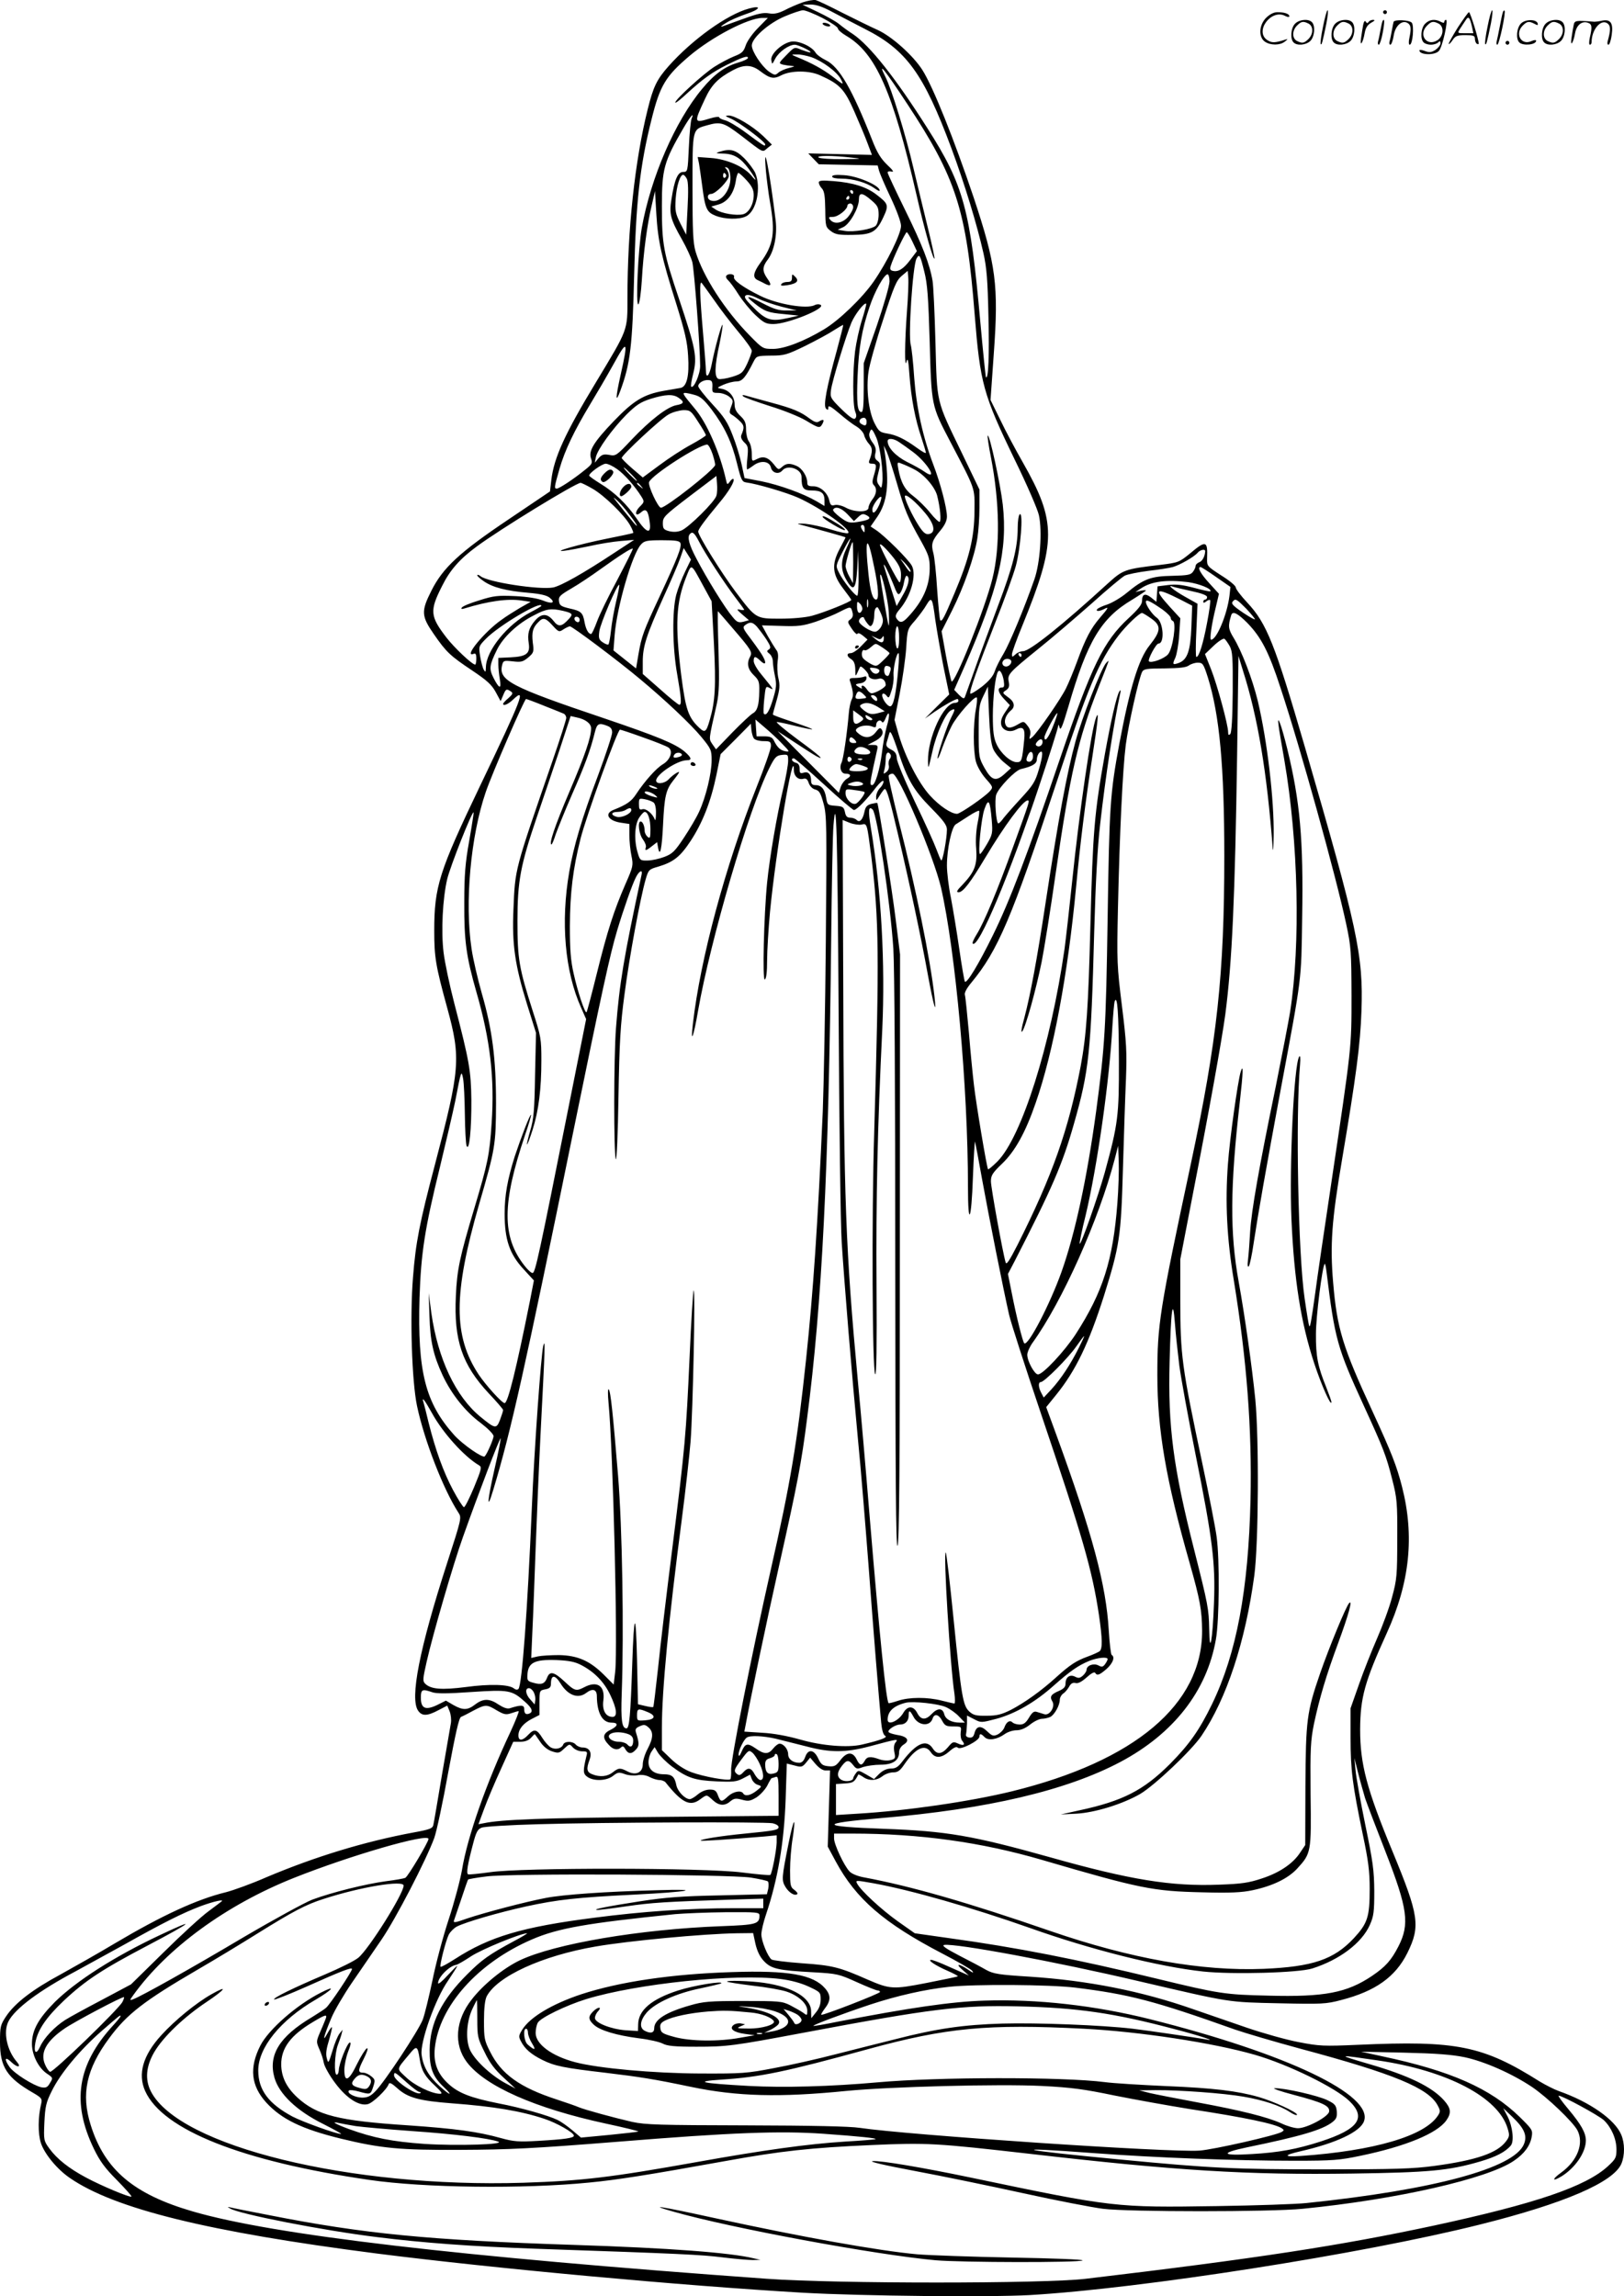
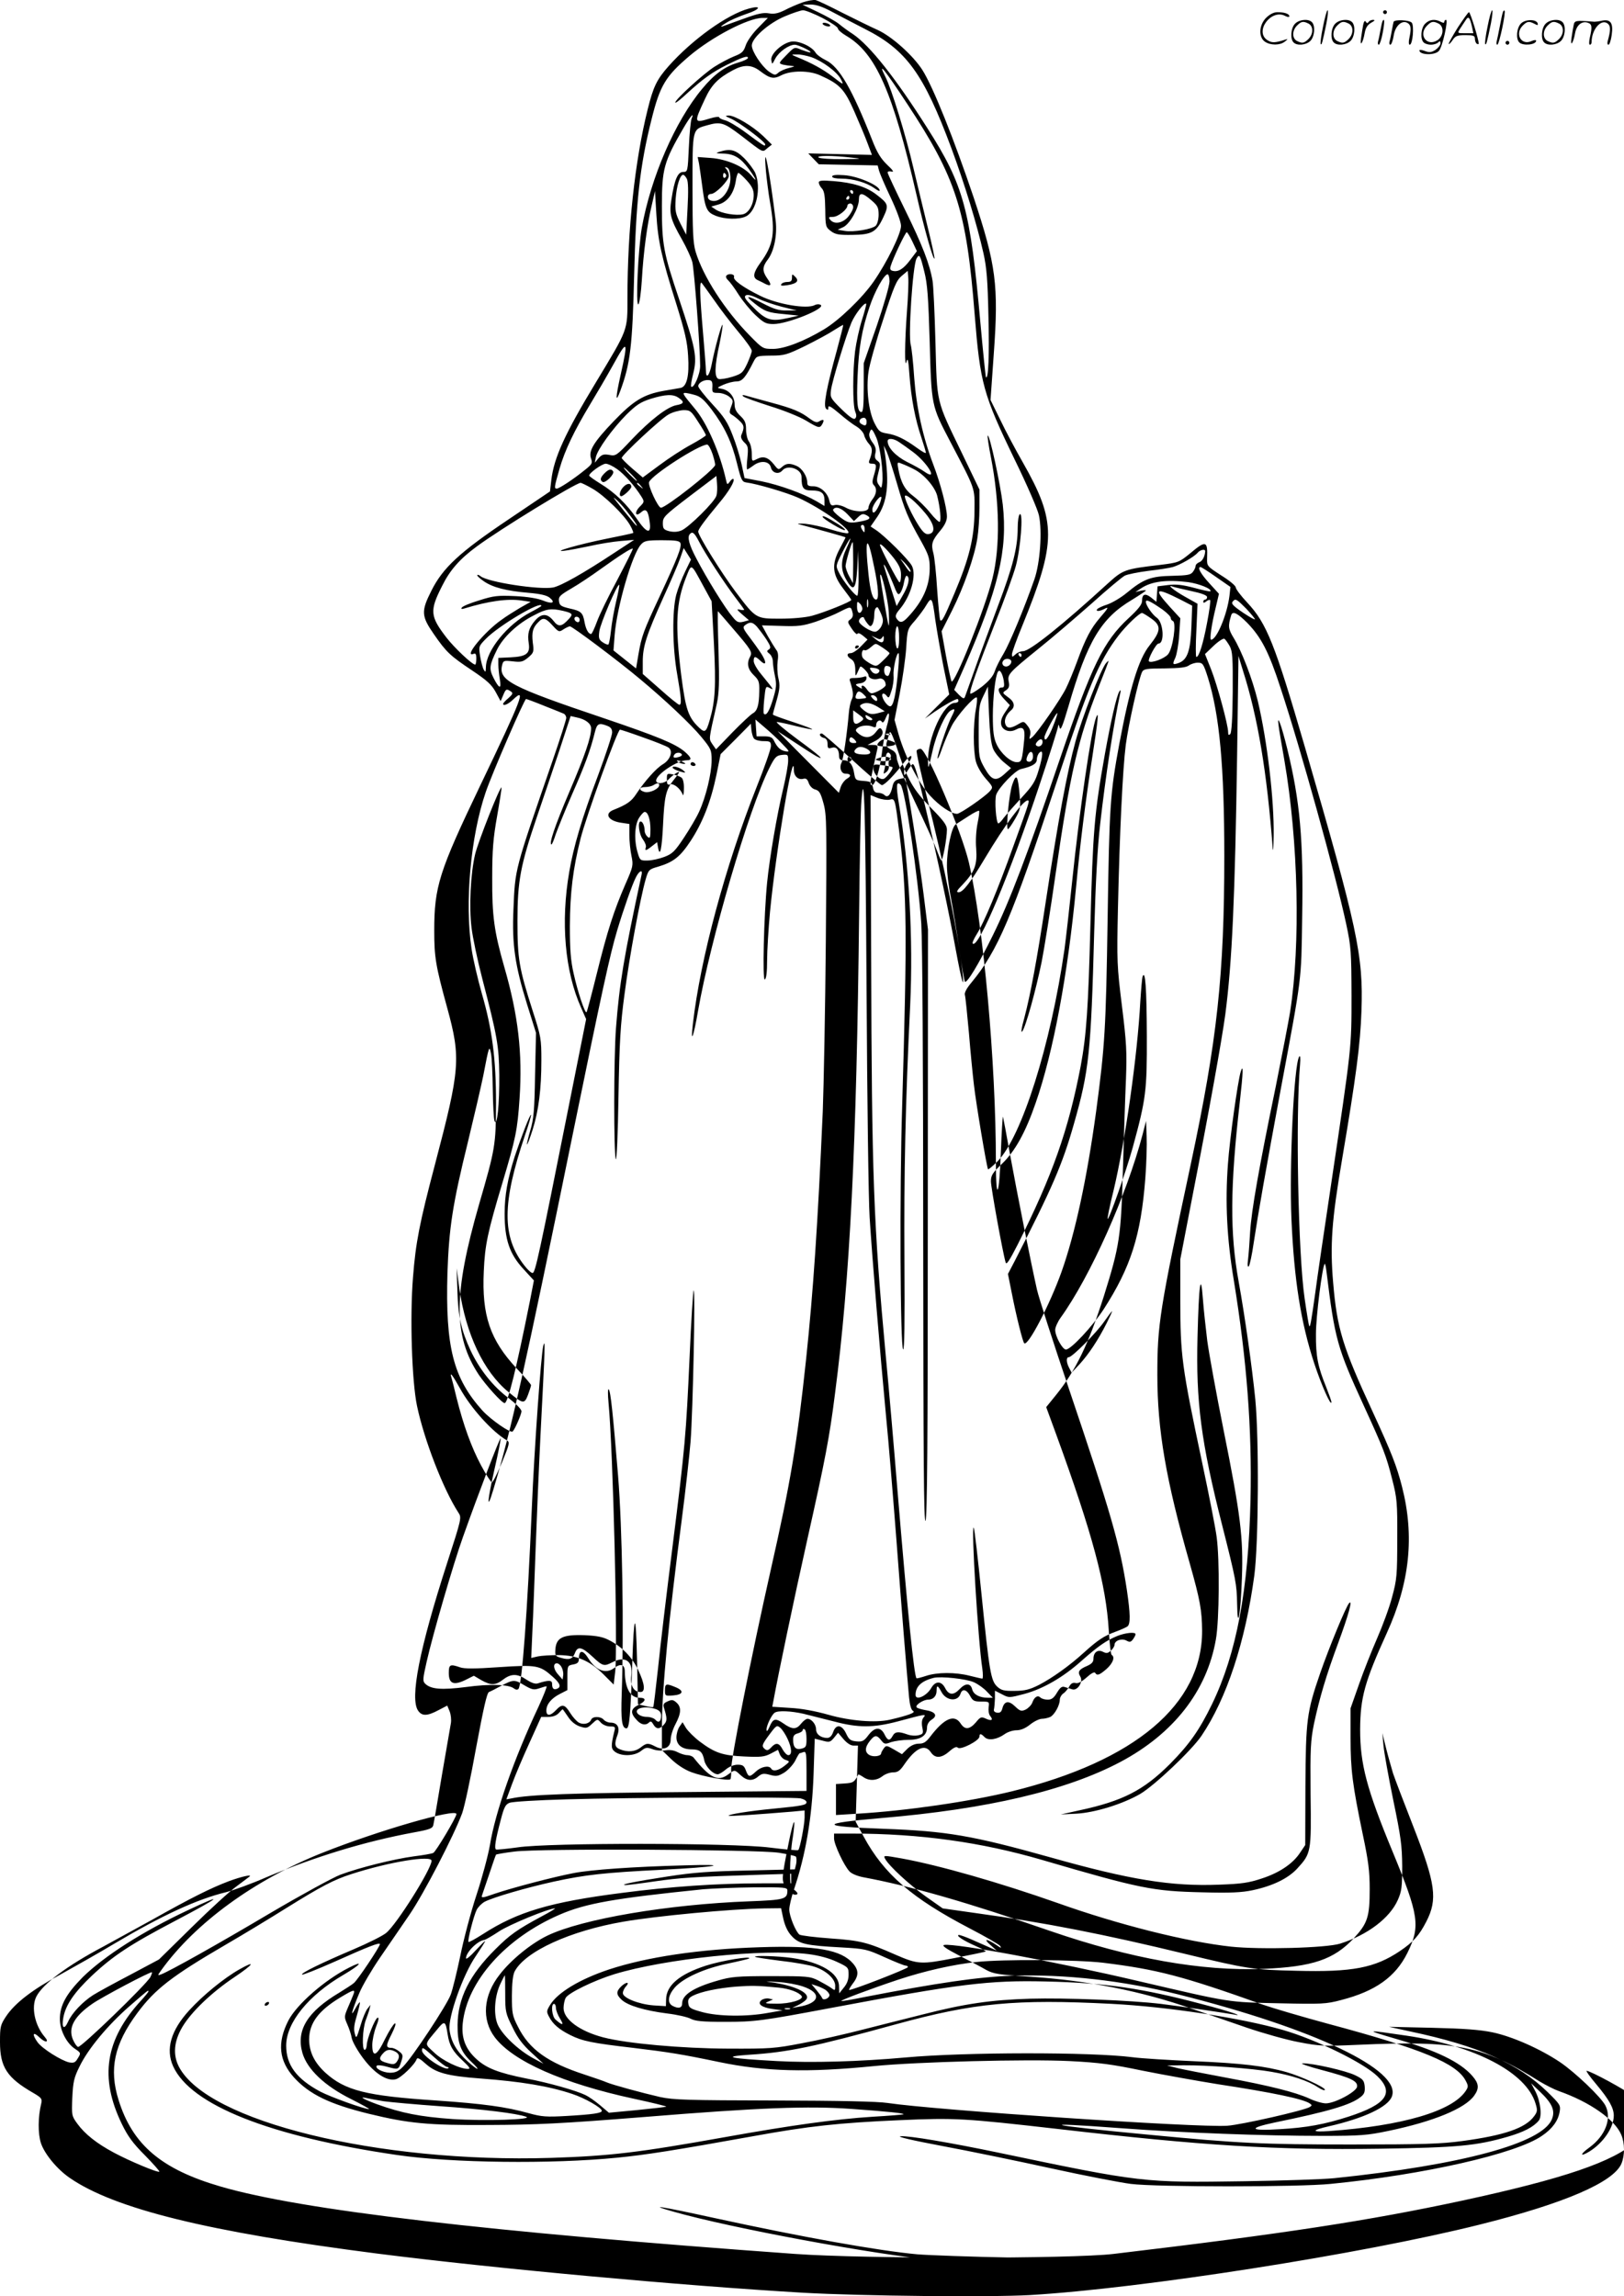
<svg xmlns="http://www.w3.org/2000/svg" version="1.0" viewBox="0 0 848.939 1200.148" preserveAspectRatio="xMidYMid meet">
  <g transform="translate(-1,1200.37) scale(0.1,-0.1)" fill="#000000" stroke="none">
-     <path d="M4205 11991 c-28 -10 -70 -28 -94 -41 -33 -16 -54 -21 -82 -16 -29 5 -60 -2 -131 -28 -51 -18 -102 -37 -113 -41 -11 -3 -3 5 19 18 21 14 70 35 108 48 72 23 83 47 13 28 -114 -31 -296 -162 -419 -300 -63 -71 -81 -109 -110 -226 -67 -268 -106 -627 -106 -986 0 -174 5 -160 -165 -442 -162 -268 -219 -393 -233 -510 l-7 -60 -215 -145 c-258 -173 -345 -254 -405 -374 -54 -107 -53 -132 13 -227 65 -94 85 -113 202 -191 76 -51 100 -73 121 -111 l26 -48 13 30 c14 34 17 36 40 21 13 -9 11 -14 -12 -35 -16 -13 -28 -27 -28 -30 0 -13 26 -3 52 22 70 67 49 11 -173 -452 -214 -447 -239 -526 -239 -756 0 -138 7 -182 68 -404 72 -263 67 -319 -64 -817 -81 -307 -101 -409 -115 -590 -17 -207 -6 -545 21 -673 38 -180 138 -437 216 -557 18 -27 17 -30 -59 -265 -144 -445 -196 -708 -151 -771 20 -29 48 -28 106 3 l46 24 12 -29 c7 -17 10 -45 7 -63 -3 -17 -24 -140 -47 -272 -22 -132 -42 -249 -45 -261 -4 -17 -19 -23 -102 -38 -258 -48 -514 -126 -770 -234 -77 -34 -172 -68 -210 -78 -153 -37 -335 -121 -583 -268 -85 -51 -213 -123 -283 -162 -147 -79 -239 -150 -285 -219 -30 -45 -32 -55 -32 -134 0 -131 36 -187 173 -266 43 -25 48 -31 43 -54 -18 -72 -18 -160 -2 -209 19 -57 85 -137 151 -182 235 -162 725 -282 1605 -395 622 -79 1594 -168 2230 -205 301 -17 974 -24 1185 -12 581 34 1734 214 2349 368 445 111 701 222 742 319 18 44 18 106 -1 151 -33 79 -164 171 -326 228 -25 9 -70 32 -100 50 -298 188 -435 215 -949 192 -181 -8 -203 -7 -311 14 -64 12 -185 46 -270 75 -85 29 -212 73 -284 98 -268 94 -548 149 -851 169 -163 10 -191 15 -228 35 -22 13 -86 47 -141 75 -71 37 -94 53 -79 56 61 9 581 -87 1019 -190 485 -113 461 -109 731 -115 224 -5 246 -4 325 17 179 46 284 121 346 246 69 140 61 195 -77 529 -136 328 -170 459 -170 639 1 168 24 250 139 503 121 265 146 508 80 766 -28 109 -54 176 -154 393 -156 337 -186 433 -206 674 -17 197 -7 328 46 640 74 437 96 604 102 780 10 291 -20 430 -296 1380 -157 539 -199 645 -301 754 -33 35 -60 71 -60 79 0 9 -34 37 -76 63 -74 48 -75 49 -74 89 4 93 -6 96 -89 26 -58 -47 -61 -48 -157 -60 -187 -22 -193 -25 -275 -99 -236 -216 -406 -352 -441 -352 -12 0 -30 -7 -40 -17 -17 -15 -18 -15 -18 1 0 9 24 77 54 149 179 439 180 543 1 857 -36 63 -89 162 -116 219 l-51 104 17 242 c26 357 12 464 -105 816 -102 303 -213 581 -269 668 -49 76 -160 175 -233 208 -34 15 -117 56 -183 89 -66 34 -129 64 -140 67 -11 3 -43 -3 -70 -12z m162 -53 c43 -23 116 -61 163 -85 218 -110 308 -234 453 -623 70 -189 134 -399 168 -550 17 -77 22 -140 26 -328 5 -208 0 -332 -13 -320 -2 3 -15 130 -29 284 -53 594 -87 719 -276 1016 -168 265 -302 434 -391 494 -24 15 -56 39 -73 53 -16 13 -66 41 -110 62 l-80 38 42 1 c30 0 63 -11 120 -42z m-56 -29 c43 -23 79 -47 79 -54 0 -7 19 -24 43 -38 155 -91 243 -289 368 -832 40 -176 87 -341 94 -333 2 2 -13 73 -34 158 -21 85 -55 227 -76 315 -40 172 -115 416 -147 478 -43 86 -4 38 113 -140 257 -389 311 -555 354 -1103 29 -361 44 -417 210 -760 63 -129 120 -260 126 -290 18 -83 6 -250 -24 -335 -52 -149 -129 -334 -161 -388 -19 -31 -40 -73 -46 -92 -8 -25 -30 -51 -68 -81 -32 -24 -58 -40 -60 -35 -5 14 39 136 131 371 47 118 95 251 107 295 25 92 40 282 21 271 -6 -4 -11 -34 -11 -72 0 -102 -26 -204 -102 -404 -38 -102 -92 -248 -119 -325 -27 -77 -52 -146 -55 -154 -4 -11 -11 -9 -31 11 l-25 26 52 118 c180 413 228 612 202 850 -12 105 -69 370 -79 361 -2 -3 5 -54 17 -113 46 -238 49 -468 8 -634 -36 -149 -197 -554 -214 -538 -2 3 -16 63 -29 134 l-23 128 55 109 c62 124 117 281 132 377 6 36 11 108 11 160 l0 95 -91 189 c-138 285 -130 255 -139 581 -4 154 -11 298 -15 320 -15 89 -54 189 -142 368 -51 104 -93 193 -93 199 0 6 9 8 21 5 14 -4 7 7 -24 36 -33 32 -52 63 -77 127 -106 269 -173 385 -243 419 -23 11 -48 29 -54 40 -20 33 -91 64 -128 57 -48 -9 -108 -65 -103 -96 4 -25 4 -25 21 8 20 36 71 72 102 72 21 -1 98 -39 79 -40 -6 0 -27 7 -46 14 -35 15 -35 15 -77 -28 -41 -42 -42 -43 -19 -50 13 -3 34 -6 48 -7 18 -1 14 -3 -14 -10 -22 -5 -48 -17 -57 -25 -16 -15 -21 -14 -50 6 -38 28 -89 105 -89 136 0 39 89 117 172 152 40 17 84 32 96 32 13 0 60 -19 103 -41z m-338 -51 c-29 -29 -58 -70 -65 -92 -11 -33 -20 -41 -61 -57 -27 -11 -72 -35 -102 -54 -58 -37 -205 -171 -205 -187 0 -6 28 16 62 48 82 75 129 109 208 149 79 39 110 50 110 36 0 -5 -24 -17 -53 -25 -68 -20 -123 -60 -186 -136 -142 -170 -269 -464 -316 -727 -19 -110 -33 -409 -18 -400 6 4 14 60 18 124 8 144 28 295 52 394 l17 74 7 -120 c8 -139 27 -226 105 -472 44 -142 57 -196 61 -269 7 -106 -7 -162 -40 -168 -12 -2 -51 -9 -87 -15 -106 -19 -158 -51 -262 -159 -106 -111 -133 -156 -118 -196 8 -23 5 -29 -33 -59 -59 -48 -134 -97 -146 -97 -15 0 -14 6 14 104 28 97 77 199 161 338 31 51 86 145 121 208 73 133 78 125 37 -57 -27 -121 -27 -152 -1 -81 52 141 63 233 72 603 9 384 30 573 91 815 44 177 73 225 199 332 116 98 304 197 380 198 l29 0 -51 -52z m278 -153 c59 -21 135 -77 155 -116 16 -31 15 -31 -43 14 -53 40 -109 71 -193 105 -25 11 -25 11 6 11 17 1 50 -6 75 -14z m-270 -71 c55 -42 73 -45 115 -23 51 25 144 25 201 -1 103 -46 127 -72 178 -187 26 -59 58 -135 70 -168 l23 -61 -166 4 -167 4 28 -29 27 -28 154 -3 154 -3 7 -27 c4 -15 31 -78 61 -141 32 -68 54 -128 54 -148 0 -41 -73 -190 -143 -291 -59 -85 -181 -203 -260 -250 -103 -62 -207 -102 -266 -102 -53 0 -54 1 -120 68 -132 134 -246 311 -285 441 -13 45 -16 106 -16 333 0 313 -2 305 77 327 70 20 87 14 173 -51 127 -98 114 -91 141 -69 l24 19 -46 45 c-55 52 -147 107 -180 107 -21 -1 -19 -3 11 -16 44 -19 180 -121 180 -135 0 -13 -6 -9 -102 62 -43 32 -91 60 -108 64 -16 4 -30 11 -30 15 0 5 -21 3 -47 -5 -86 -26 -87 -25 -28 101 34 74 68 109 147 151 56 30 96 29 139 -3z m-356 -251 c-4 -10 -11 -76 -14 -148 -6 -128 -6 -130 -30 -130 -28 0 -45 -39 -61 -143 -13 -77 -5 -105 56 -212 23 -41 47 -93 53 -116 10 -39 41 -449 41 -543 0 -44 -34 -121 -47 -108 -3 3 2 34 11 69 21 85 13 129 -74 388 -82 242 -90 287 -90 486 0 194 10 232 112 407 36 62 60 90 43 50z m835 -203 c61 -6 58 -7 -45 -8 -60 -1 -117 3 -125 8 -18 11 69 12 170 0z m-860 -110 c8 -14 9 -65 4 -157 l-7 -136 -30 58 c-26 53 -29 66 -25 130 5 68 23 125 39 125 5 0 13 -9 19 -20z m1180 -330 l23 -49 -34 -45 c-36 -48 -63 -65 -92 -58 -13 3 -16 9 -11 25 12 41 77 177 84 177 3 0 17 -22 30 -50z m62 -157 c16 -63 21 -133 28 -368 9 -331 9 -332 105 -515 137 -262 130 -241 129 -370 -1 -139 -28 -246 -104 -426 -55 -131 -66 -151 -75 -142 -3 3 -10 75 -16 159 -5 84 -14 171 -20 192 -13 47 -7 66 37 118 23 28 34 51 34 73 0 45 -34 174 -71 271 -55 145 -88 295 -100 454 -5 80 -14 158 -18 172 -14 46 10 414 30 451 15 27 19 20 41 -69z m-91 -209 c-12 -159 -13 -308 -2 -259 6 22 10 3 15 -70 9 -123 30 -233 62 -327 13 -39 24 -76 24 -81 0 -5 -21 7 -47 26 -65 47 -107 67 -156 75 -38 6 -44 12 -66 55 -30 60 -44 178 -31 267 5 37 39 159 76 271 57 177 70 207 97 230 l32 27 3 -36 c2 -21 -1 -101 -7 -178z m-91 159 c0 -21 -30 -125 -67 -233 l-68 -195 0 -127 c0 -96 -3 -128 -12 -128 -21 0 -26 47 -20 189 6 146 22 241 63 362 26 79 76 169 94 169 5 0 10 -17 10 -37z m-917 -98 c30 -44 87 -118 126 -165 39 -46 71 -91 71 -100 0 -8 -11 -38 -24 -67 -23 -48 -28 -53 -79 -69 -30 -9 -62 -14 -71 -11 -22 9 -21 65 5 183 11 53 18 98 16 100 -5 5 -40 -121 -57 -208 -12 -60 -30 -78 -30 -30 0 15 -7 104 -15 197 -17 194 -19 273 -7 260 5 -6 34 -46 65 -90z m773 -103 c-14 -44 -30 -118 -36 -163 -13 -107 -13 -280 0 -315 8 -19 8 -30 0 -38 -7 -7 -29 8 -71 49 -58 57 -60 62 -55 100 6 48 79 286 107 353 19 44 68 107 77 98 2 -2 -8 -40 -22 -84z m-131 -158 c-55 -199 -72 -291 -57 -306 9 -9 12 -8 12 6 0 13 14 5 58 -32 31 -27 72 -58 90 -68 18 -11 35 -30 39 -44 3 -14 15 -35 26 -47 19 -21 19 -40 1 -87 -4 -12 0 -16 15 -16 24 0 25 -8 9 -62 -9 -29 -9 -41 0 -50 18 -18 14 -47 -8 -75 -11 -14 -20 -34 -20 -43 0 -25 -72 -25 -118 0 -20 11 -45 17 -58 14 -18 -5 -23 -1 -29 24 -9 41 -48 75 -85 74 -24 0 -30 4 -30 19 0 32 -26 74 -55 87 -36 16 -55 15 -77 -5 -18 -16 -20 -16 -43 14 -30 37 -55 45 -89 27 -26 -13 -26 -13 -26 30 0 23 -7 51 -15 62 -8 10 -15 39 -15 62 0 36 -6 49 -30 72 -22 21 -30 37 -30 62 0 39 -30 74 -70 80 -24 4 -23 5 12 21 21 9 51 17 68 17 30 0 48 21 90 105 15 28 17 29 90 30 70 0 83 4 180 51 58 29 125 65 150 82 25 16 46 28 48 27 1 -1 -14 -60 -33 -131z m-651 -191 c-2 -31 0 -33 31 -33 18 0 43 -9 56 -19 22 -18 23 -22 11 -53 -11 -29 -10 -34 5 -43 9 -5 28 -20 41 -33 23 -22 24 -33 7 -73 -4 -11 2 -24 16 -38 20 -18 21 -27 16 -81 -4 -33 -4 -60 -1 -60 2 0 17 9 33 21 38 28 83 23 91 -11 7 -29 41 -38 60 -15 27 32 100 8 100 -34 0 -59 9 -71 54 -71 49 0 66 -13 66 -52 l0 -29 -42 25 c-71 41 -194 85 -287 104 l-89 17 -15 70 c-8 39 -29 108 -47 153 -26 68 -44 96 -106 163 -41 44 -74 87 -74 94 0 18 30 35 55 32 16 -1 20 -9 19 -34z m-91 -44 c29 -8 48 -25 87 -76 67 -89 105 -168 133 -283 21 -85 26 -95 48 -98 56 -7 212 -53 272 -80 123 -56 283 -171 260 -185 -5 -3 -45 5 -89 19 -43 14 -104 27 -134 30 -30 2 -46 1 -35 -2 124 -33 245 -67 245 -69 0 -2 -14 -29 -31 -61 -43 -81 -38 -133 19 -207 23 -30 42 -56 42 -59 0 -9 -142 -66 -206 -83 -34 -9 -102 -15 -165 -15 -128 0 -127 -1 -234 141 -75 100 -195 293 -195 314 0 13 33 57 109 149 50 59 84 116 75 126 -3 3 -12 -3 -19 -14 -13 -17 -14 -17 -20 10 -31 139 -99 297 -163 372 -60 72 -67 82 -51 82 8 0 31 -5 52 -11z m-85 -15 c31 -21 28 -31 -12 -38 -48 -9 -136 -77 -234 -180 -79 -84 -83 -87 -117 -80 -29 5 -39 2 -56 -17 l-20 -24 6 30 c9 40 86 147 160 222 51 50 73 65 126 82 78 24 118 26 147 5z m102 -126 c22 -33 40 -65 40 -69 0 -4 -35 -26 -77 -49 -43 -23 -117 -71 -165 -107 l-88 -65 -55 47 c-30 26 -55 51 -55 55 0 15 208 209 246 228 21 12 56 21 77 22 35 0 40 -4 77 -62z m880 2 c0 -22 -7 -25 -29 -11 -16 10 -6 31 15 31 8 0 14 -9 14 -20z m51 -84 c20 -46 38 -186 31 -238 -4 -28 -5 -28 -18 -9 -12 16 -12 28 -2 66 11 42 11 48 -5 60 -13 9 -16 20 -11 40 5 19 1 35 -15 56 -14 19 -20 37 -16 49 9 29 14 25 36 -24z m119 -23 c14 -9 46 -32 73 -52 76 -57 134 -155 60 -103 -15 11 -56 34 -91 51 -59 30 -102 75 -102 109 0 17 31 15 60 -5z m-975 -63 c9 -28 15 -54 13 -58 -12 -30 -257 -222 -283 -222 -15 0 -69 116 -62 134 14 37 261 196 304 196 6 0 19 -23 28 -50z m964 -154 c41 -141 56 -177 126 -301 39 -71 45 -87 45 -141 0 -94 -36 -173 -115 -257 -28 -30 -42 -31 -59 -5 -7 12 -3 24 17 47 59 70 89 178 64 227 -16 32 -145 160 -189 188 l-27 18 34 49 c54 78 65 176 40 339 l-5 35 16 -34 c8 -19 32 -93 53 -165z m89 75 c52 -26 109 -92 121 -138 16 -64 22 -131 13 -137 -4 -2 -27 19 -50 48 -23 29 -62 67 -87 86 -45 33 -66 72 -79 142 -7 37 -6 38 18 28 14 -5 43 -18 64 -29z m-1551 0 c39 -28 92 -89 126 -143 16 -26 16 -28 -9 -53 -29 -29 -23 -56 7 -29 26 23 37 10 45 -49 10 -68 -15 -62 -67 15 -52 77 -117 139 -191 184 -32 20 -58 38 -58 42 0 14 66 61 86 62 12 0 39 -13 61 -29z m73 -26 c19 -19 32 -35 29 -35 -3 0 -20 16 -39 35 -19 19 -32 35 -29 35 3 0 20 -16 39 -35z m445 -112 c-7 -30 -144 -166 -183 -182 -20 -8 -40 -9 -63 -4 -30 8 -34 13 -34 43 0 31 9 40 140 140 l140 106 3 -40 c2 -22 1 -50 -3 -63z m-647 36 c61 -35 169 -140 197 -193 11 -19 17 -37 15 -38 -3 -2 -67 -16 -143 -31 -139 -28 -289 -71 -217 -62 19 2 78 13 130 24 52 12 127 24 165 27 l70 6 -110 -72 c-156 -103 -273 -169 -314 -177 -73 -13 -341 28 -379 59 -7 6 -15 9 -17 6 -3 -3 13 -18 35 -33 47 -32 117 -50 235 -60 59 -5 93 -13 108 -25 33 -27 14 -35 -35 -15 -27 11 -81 20 -145 23 -91 4 -112 2 -187 -22 -47 -14 -88 -31 -92 -38 -5 -7 -1 -9 12 -5 127 39 227 53 301 42 l47 -7 -55 -31 c-30 -18 -75 -46 -99 -64 -87 -61 -199 -197 -145 -177 11 5 15 -1 15 -25 0 -17 -3 -31 -6 -31 -16 0 -109 88 -150 141 -86 112 -89 140 -23 270 41 83 93 142 182 207 120 89 517 332 542 332 5 0 34 -14 63 -31z m253 14 c13 -16 12 -17 -3 -4 -10 7 -18 15 -18 17 0 8 8 3 21 -13z m1487 -143 c48 -58 55 -102 16 -108 -16 -2 -29 9 -52 45 -35 55 -71 132 -72 152 0 20 57 -27 108 -89z m-1548 -6 c48 -61 54 -83 8 -25 -18 22 -49 60 -67 83 -28 35 -30 38 -7 18 15 -13 45 -47 66 -76z m1307 53 c-19 -43 -37 -56 -37 -26 0 21 39 74 47 65 2 -2 -2 -20 -10 -39z m-166 -52 l33 -35 22 21 c19 18 26 19 45 9 28 -15 14 -25 -51 -35 -40 -6 -50 -3 -88 25 -23 17 -40 35 -37 40 12 20 44 9 76 -25z m89 -77 c0 -19 -2 -20 -10 -8 -13 19 -13 30 0 30 6 0 10 -10 10 -22z m-866 -65 c30 -60 134 -219 192 -295 24 -31 44 -59 44 -61 0 -3 -10 -3 -22 0 -19 5 -17 0 12 -25 l35 -30 -29 -8 c-26 -6 -34 -3 -58 27 -37 43 -134 200 -187 302 -39 73 -50 115 -34 130 13 14 23 6 47 -40z m771 -35 c-31 -66 -31 -111 -2 -163 38 -67 51 -54 58 55 l5 95 2 -117 c1 -65 -2 -118 -7 -118 -13 0 -77 81 -96 122 -17 34 -17 35 19 106 42 83 57 97 21 20z m-868 27 c7 -21 -15 -77 -107 -275 -87 -186 -96 -210 -113 -309 l-12 -71 -59 47 -59 47 6 80 c11 144 92 426 138 474 17 19 30 22 110 22 71 0 91 -3 96 -15z m903 -102 l-1 -108 -19 35 c-11 19 -19 44 -20 54 0 19 31 126 37 126 2 0 3 -48 3 -107z m109 -20 c23 -109 27 -173 11 -173 -18 0 -30 39 -40 132 -21 197 -6 217 29 41z m103 44 c29 -38 38 -58 38 -88 0 -21 -3 -39 -8 -39 -7 0 -102 183 -102 196 0 12 33 -20 72 -69z m-1445 -114 c-47 -87 -95 -186 -107 -220 -13 -35 -26 -63 -30 -63 -14 0 -27 24 -34 60 -9 52 -18 60 -77 73 -47 11 -54 16 -57 39 -3 23 5 31 65 66 38 22 104 66 148 98 102 73 167 115 173 110 2 -2 -35 -75 -81 -163z m355 44 c-17 -35 -38 -89 -47 -122 -22 -85 -20 -276 5 -416 22 -126 24 -159 11 -159 -5 0 -50 36 -100 81 l-91 80 0 65 c0 79 19 138 109 338 38 83 77 174 87 203 l18 52 19 -30 19 -30 -30 -62z m2718 106 c-1 -27 -15 -53 -31 -58 -10 -4 -19 -12 -19 -19 0 -7 -6 -21 -14 -31 -11 -16 -28 -19 -109 -21 -110 -2 -149 -16 -237 -89 -30 -25 -76 -52 -102 -61 -26 -8 -50 -20 -53 -25 -8 -12 12 -11 36 1 28 15 24 7 -21 -45 -48 -56 -76 -109 -120 -230 -18 -49 -44 -112 -58 -140 -27 -55 -150 -233 -177 -255 -15 -12 -16 -11 -10 11 4 17 0 33 -14 50 -19 24 -20 24 -49 7 -39 -23 -59 -23 -67 2 -7 21 5 49 29 70 25 20 19 47 -15 70 -30 22 -30 23 -10 36 16 11 19 22 14 45 -7 38 0 46 157 173 69 55 192 161 275 234 82 74 161 140 175 147 14 7 69 18 123 25 53 6 111 15 128 20 38 11 111 53 129 74 13 16 40 22 40 9z m-1540 -105 c0 -7 -7 -1 -17 12 -9 14 -23 34 -32 46 -9 11 -1 5 17 -13 17 -18 32 -38 32 -45z m-1082 -80 l42 -77 12 -221 c11 -222 7 -301 -22 -400 -18 -63 -25 -68 -55 -40 -57 54 -71 95 -94 275 -33 265 -27 380 26 513 29 72 23 75 91 -50z m989 19 c24 -62 28 -67 40 -51 7 10 16 35 19 56 4 21 10 35 15 32 17 -10 9 -50 -23 -104 l-31 -54 -33 104 c-19 58 -34 107 -34 110 0 13 22 -32 47 -93z m1690 31 l75 -52 -5 -46 c-12 -98 -67 -230 -96 -230 -9 0 2 79 25 172 l16 68 -51 56 c-45 49 -64 84 -45 84 3 0 40 -23 81 -52z m-1711 -183 c2 -44 2 -75 -1 -70 -5 12 -45 248 -44 261 4 33 41 -126 45 -191z m1565 156 c57 -8 127 -36 116 -48 -2 -2 -40 6 -84 18 -61 16 -94 20 -136 15 l-56 -7 -3 -41 -3 -40 -27 22 c-32 25 -48 19 -48 -17 0 -18 -18 -42 -70 -90 -132 -122 -193 -248 -360 -738 -167 -492 -262 -742 -350 -920 -74 -151 -136 -253 -146 -242 -3 3 -16 78 -29 168 -13 90 -33 211 -44 269 -12 58 -21 134 -21 170 0 87 25 202 46 215 9 6 39 25 67 43 27 18 52 30 55 28 3 -3 -1 -33 -8 -66 -7 -35 -11 -90 -7 -132 6 -85 -8 -121 -71 -188 -30 -30 -35 -40 -21 -40 23 0 62 51 139 180 101 169 198 300 222 300 12 0 11 -3 -75 -240 -81 -226 -153 -398 -191 -459 -15 -24 -25 -46 -21 -49 29 -30 195 365 351 835 52 155 94 290 95 300 1 13 3 11 8 -6 5 -19 15 5 46 110 99 342 171 462 333 558 39 24 72 46 72 48 0 3 -12 2 -27 -1 l-28 -7 32 21 c53 35 132 45 244 31z m-2990 -100 c-11 -46 -23 -114 -27 -152 -4 -38 -10 -71 -14 -74 -4 -2 -17 3 -30 12 -19 13 -22 22 -17 57 4 38 95 251 104 243 2 -2 -5 -41 -16 -86z m3008 53 c52 -11 81 -22 81 -31 0 -7 -4 -13 -10 -13 -5 0 -10 -5 -10 -11 0 -8 5 -7 15 1 9 7 18 10 21 7 3 -3 -4 -56 -16 -118 -21 -111 -42 -179 -56 -179 -4 0 -4 63 0 139 l6 139 -64 36 c-61 34 -101 68 -64 53 9 -3 52 -13 97 -23z m-59 -44 l62 -32 -4 -111 c-5 -125 -21 -171 -65 -188 -33 -12 -36 -9 -19 27 7 16 17 69 20 117 l6 89 -55 60 c-87 96 -76 104 55 38z m-1633 -37 c-3 -10 -5 -2 -5 17 0 19 2 27 5 18 2 -10 2 -26 0 -35z m352 -68 c7 -49 26 -158 42 -241 l31 -150 -64 -63 -63 -63 50 35 c48 33 108 67 120 67 3 0 5 -4 5 -10 0 -5 -8 -10 -18 -10 -59 0 -143 -182 -141 -305 1 -46 1 -45 24 55 20 90 68 196 95 210 24 13 25 8 4 -33 -22 -42 -74 -197 -73 -216 0 -9 11 13 23 49 13 36 35 89 50 118 27 54 121 160 132 150 3 -3 1 -32 -5 -64 -14 -75 -14 -213 0 -269 7 -27 28 -63 51 -90 40 -45 40 -46 22 -67 -27 -30 -155 -118 -171 -118 -31 0 -93 42 -142 96 -59 65 -128 199 -163 317 l-22 78 27 137 c15 75 30 182 34 237 6 99 7 101 46 145 21 25 49 62 60 82 27 45 31 39 46 -77z m1189 52 c23 -17 42 -36 42 -43 0 -7 5 -14 11 -16 20 -7 0 -145 -25 -174 -19 -23 -88 -48 -100 -37 -8 8 37 93 50 93 33 0 26 111 -9 135 -24 17 -57 65 -57 83 0 15 23 4 88 -41z m436 6 c25 -27 46 -52 46 -56 0 -4 -27 11 -60 33 -59 40 -67 50 -53 63 12 13 20 7 67 -40z m-2007 -7 c-11 -27 -27 -17 -27 16 0 30 1 31 16 16 9 -9 14 -24 11 -32z m-1677 21 c0 -2 -25 -17 -56 -33 -121 -63 -233 -201 -234 -288 -1 -26 -2 -28 -11 -13 -6 10 -14 41 -19 70 -8 51 -8 53 28 90 66 69 292 203 292 174z m1626 -33 c5 -18 1 -29 -11 -38 -16 -11 -15 -15 8 -49 14 -21 27 -32 29 -26 2 6 13 3 28 -9 l25 -21 -34 -35 c-19 -20 -43 -36 -53 -36 -24 0 -23 -17 2 -32 14 -9 20 -24 21 -53 0 -38 1 -39 12 -15 6 14 12 27 14 29 5 7 43 -32 43 -44 0 -17 28 -27 53 -19 19 6 37 -9 37 -33 0 -12 -54 -43 -74 -43 -6 0 -17 9 -24 20 -7 11 -17 20 -23 20 -5 0 -7 -5 -4 -11 4 -6 -2 -5 -13 2 -25 15 -24 17 9 22 13 2 26 12 28 22 2 13 -1 16 -14 11 -9 -3 -30 -6 -47 -6 -27 0 -30 -3 -23 -22 16 -52 17 -71 7 -91 -6 -12 -13 -44 -15 -72 -9 -107 -29 -241 -38 -258 -13 -25 -2 -57 20 -57 29 0 33 -13 9 -26 -12 -7 -27 -26 -33 -43 l-10 -31 -160 161 -160 161 90 -59 c50 -33 100 -65 113 -72 49 -26 16 4 -100 89 -67 50 -115 90 -107 90 8 0 52 -9 98 -21 45 -11 84 -19 87 -17 2 2 -44 19 -101 38 -58 19 -105 36 -105 39 0 4 9 37 20 75 16 57 18 77 9 115 -6 25 -7 66 -4 89 5 31 2 49 -8 60 -7 10 -27 42 -44 72 l-30 55 101 -3 c89 -3 112 0 180 22 43 15 98 37 124 51 59 30 60 30 68 -1z m150 -9 c12 -30 12 -40 2 -63 -7 -15 -21 -28 -31 -30 -21 -4 -87 37 -87 55 0 16 23 29 27 16 2 -6 10 -19 18 -29 13 -16 16 -17 25 -4 5 8 10 29 10 46 0 28 6 44 17 44 2 0 11 -16 19 -35z m-1663 16 c50 -12 54 -17 31 -42 -38 -42 -55 -44 -81 -10 -32 40 -63 40 -97 0 -32 -38 -40 -68 -32 -118 8 -53 -12 -69 -94 -73 l-65 -3 0 -35 c0 -19 4 -54 8 -78 9 -53 -4 -49 -34 10 -23 46 -21 65 19 146 32 65 108 137 194 180 64 34 89 37 151 23z m887 -91 c98 -114 104 -124 91 -149 -19 -34 -12 -66 19 -96 27 -26 30 -35 29 -84 -1 -73 -10 -103 -34 -116 -11 -6 -59 -51 -106 -99 l-86 -89 -19 27 c-19 30 -21 16 23 211 12 57 14 109 9 279 -4 116 -5 208 -3 205 2 -2 37 -42 77 -89z m2182 55 c60 -40 59 -67 -3 -145 -57 -71 -103 -222 -158 -515 -48 -259 -52 -322 -61 -915 -9 -574 -14 -661 -60 -1005 -48 -352 -110 -639 -181 -839 -61 -171 -176 -392 -195 -373 -8 8 -41 140 -64 257 l-21 105 34 65 c197 384 250 505 311 720 79 277 89 370 106 1006 7 253 17 441 31 560 28 249 70 523 104 679 5 23 4 26 -4 14 -14 -22 -44 -154 -75 -325 -56 -315 -63 -402 -76 -899 -11 -433 -21 -573 -51 -735 -64 -333 -147 -570 -331 -935 -42 -82 -57 -104 -61 -90 -15 50 -77 392 -77 424 0 31 8 44 58 92 68 65 123 164 176 318 92 264 168 671 211 1126 21 227 49 449 85 682 31 201 35 245 20 207 -25 -62 -88 -495 -125 -854 -14 -135 -32 -294 -40 -355 -72 -503 -224 -984 -351 -1112 -25 -25 -47 -43 -49 -41 -6 6 -63 344 -74 443 -6 50 -18 171 -26 270 -9 99 -18 188 -21 198 -4 11 9 35 34 65 139 168 211 339 442 1037 168 509 224 642 327 777 39 51 109 118 123 118 3 0 22 -11 42 -25z m508 -27 c73 -75 113 -152 174 -340 104 -314 290 -984 343 -1233 26 -121 27 -146 28 -375 0 -276 1 -263 -105 -975 -38 -253 -76 -512 -84 -575 -22 -158 -27 -183 -32 -178 -2 3 -13 67 -24 144 -34 230 -48 958 -24 1224 3 35 1 50 -5 40 -27 -46 -52 -564 -40 -850 14 -316 49 -540 120 -755 36 -109 87 -225 89 -200 0 6 -13 42 -28 80 -43 106 -54 160 -53 277 0 90 33 353 46 366 2 2 6 -16 9 -40 44 -355 56 -398 194 -699 104 -227 118 -262 150 -389 25 -98 27 -120 26 -310 0 -189 -2 -212 -27 -304 -14 -54 -50 -151 -78 -215 -28 -64 -71 -172 -95 -241 l-44 -125 0 -155 c0 -168 10 -245 64 -505 29 -137 36 -192 36 -284 0 -147 -11 -180 -83 -258 -105 -112 -216 -149 -472 -160 -323 -13 -694 53 -1115 198 -431 149 -727 234 -973 280 -34 6 -65 19 -76 31 -29 30 -81 142 -81 172 l0 26 93 0 c356 0 676 -45 992 -137 516 -151 581 -164 840 -170 147 -4 207 -1 263 11 104 22 185 61 233 113 73 80 74 84 70 388 -2 243 0 280 18 370 29 135 64 253 127 423 53 144 76 227 57 207 -16 -15 -107 -237 -152 -367 -70 -203 -75 -244 -77 -590 l-1 -308 -27 -40 c-37 -57 -108 -105 -201 -135 -66 -22 -105 -28 -221 -32 -250 -10 -466 25 -884 143 -407 114 -542 137 -870 149 -339 12 -343 28 -14 56 557 47 968 144 1250 293 279 148 453 371 500 641 18 100 20 419 4 535 -6 47 -40 220 -75 385 -108 509 -115 564 -115 857 l0 210 64 332 c88 450 152 808 171 946 36 275 51 617 62 1360 l7 515 23 -75 c78 -244 126 -532 156 -930 2 -25 4 5 5 65 3 189 -34 499 -83 705 -29 118 -84 261 -127 331 -28 46 -29 61 -12 117 7 24 33 11 84 -40z m-3490 16 c0 -9 -5 -14 -12 -12 -18 6 -21 28 -4 28 9 0 16 -7 16 -16z m-141 -30 c31 -34 34 -35 56 -20 14 9 29 16 34 16 13 0 254 -181 366 -275 132 -110 265 -235 322 -304 50 -61 53 -68 53 -121 0 -68 -30 -192 -65 -268 -14 -31 -50 -92 -80 -137 -47 -71 -60 -84 -102 -100 -26 -10 -66 -19 -88 -19 -37 -1 -40 1 -51 39 -20 64 -17 145 6 183 11 17 24 32 30 32 17 0 30 -38 30 -91 0 -45 -2 -50 -15 -39 -8 7 -15 21 -15 30 0 25 -10 50 -21 50 -17 0 -9 -67 12 -94 11 -15 18 -33 15 -41 -7 -20 1 -19 32 6 l27 21 5 -29 c10 -53 20 -6 26 119 7 150 15 184 54 233 17 21 30 40 30 42 0 8 -36 -16 -54 -36 -22 -24 -66 -28 -66 -7 0 32 111 106 160 106 29 0 25 14 -12 46 -50 41 -136 77 -422 174 -490 165 -551 198 -531 278 6 23 9 24 55 19 44 -5 53 -3 81 20 29 25 31 29 24 79 -6 54 0 78 31 108 23 24 37 20 73 -20z m1068 -6 c11 -13 33 -42 49 -66 23 -36 25 -45 13 -53 -12 -8 -11 -11 4 -23 9 -7 17 -25 17 -39 0 -14 5 -49 11 -77 9 -43 8 -60 -10 -120 -20 -65 -35 -89 -48 -77 -3 3 -2 38 2 76 7 68 8 70 28 59 25 -13 25 -13 -45 73 -21 25 -38 55 -38 67 0 28 8 28 37 0 25 -23 31 -11 11 25 -6 12 -33 51 -60 87 -45 59 -48 65 -32 77 25 18 38 16 61 -9z m743 -59 c0 -37 -4 -58 -10 -54 -5 3 -10 31 -10 61 0 30 5 54 10 54 6 0 10 -27 10 -61z m-89 2 c7 11 9 10 9 -3 0 -26 -13 -28 -40 -7 l-25 20 24 -11 c19 -10 25 -9 32 1z m1817 -44 c15 -28 17 -59 16 -240 -1 -138 -6 -213 -13 -220 -8 -8 -11 -5 -11 10 0 38 -57 247 -89 328 l-32 80 45 43 c25 24 51 40 56 37 6 -3 18 -21 28 -38z m-1813 -9 c19 -13 35 -25 35 -29 0 -3 -15 -20 -34 -38 -33 -32 -35 -32 -63 -18 -16 9 -35 22 -41 30 -13 15 -6 51 8 42 4 -3 19 4 31 15 29 24 23 24 64 -2z m81 -105 c-12 -141 -26 -204 -44 -201 -20 4 -49 54 -38 65 4 4 13 0 20 -9 12 -16 14 -13 26 25 8 23 13 58 11 78 -3 37 15 119 26 119 3 0 3 -35 -1 -77z m644 67 c0 -5 -2 -10 -4 -10 -3 0 -8 5 -11 10 -3 6 -1 10 4 10 6 0 11 -4 11 -10z m-57 -26 c11 -11 -5 -34 -24 -34 -18 0 -26 20 -12 33 8 9 28 9 36 1z m1031 -91 c61 -195 86 -464 86 -933 0 -621 -37 -963 -175 -1610 -164 -767 -175 -839 -175 -1103 0 -288 45 -549 170 -987 53 -188 63 -241 64 -350 1 -384 -351 -681 -994 -839 -221 -54 -553 -102 -807 -117 l-113 -7 0 81 0 81 46 3 c44 3 50 6 71 47 1 1 12 -4 25 -13 31 -22 70 -20 101 4 14 11 39 20 56 20 24 0 36 8 60 44 59 85 107 106 137 61 22 -33 55 -32 97 5 24 21 37 26 44 19 14 -14 113 37 113 58 0 17 8 17 27 -3 20 -20 66 -12 105 16 15 11 43 20 61 20 23 0 47 10 72 30 21 17 49 30 62 30 13 0 33 5 44 10 22 12 49 61 49 89 0 11 8 26 18 33 11 7 24 24 31 36 9 17 19 22 33 19 13 -4 32 6 58 29 23 21 41 31 45 24 10 -16 22 -12 60 21 33 30 45 62 26 73 -4 3 -11 61 -15 128 -14 239 -85 504 -275 1025 l-52 142 51 63 c103 127 171 268 251 519 82 262 89 309 99 659 5 173 12 387 16 475 5 140 3 187 -21 380 -26 210 -27 233 -21 510 9 402 25 730 41 856 14 106 68 348 86 382 8 14 25 17 117 17 78 1 112 5 126 15 11 8 32 15 47 15 26 0 30 -5 53 -77z m-1660 33 c-8 -27 -11 -29 -23 -22 -6 4 -10 17 -9 30 2 17 7 22 20 18 14 -3 17 -10 12 -26z m-57 0 c-6 -19 -31 -18 -43 2 -11 16 -9 18 18 14 16 -2 27 -9 25 -16z m650 -49 c4 -30 3 -37 -11 -37 -25 0 -19 -27 14 -61 l29 -31 -26 -39 c-18 -27 -23 -46 -19 -64 7 -29 44 -42 76 -25 38 20 50 7 44 -52 -11 -111 -13 -118 -39 -118 -32 0 -84 46 -106 95 -14 30 -19 65 -19 146 0 95 13 210 27 232 9 15 23 -8 30 -46z m-55 -358 c8 -19 33 -50 54 -68 l39 -32 -33 -30 c-46 -42 -68 -35 -105 30 -30 54 -31 58 -31 190 0 123 2 141 24 186 l24 50 6 -145 c4 -99 11 -156 22 -181z m-676 284 c17 -17 17 -18 -10 -21 -33 -4 -39 0 -30 22 8 21 18 20 40 -1z m68 -18 c3 -8 2 -15 -3 -15 -5 0 -14 7 -21 15 -10 12 -10 15 3 15 8 0 17 -7 21 -15z m-1738 -41 c49 -19 95 -38 102 -41 6 -3 12 -13 12 -22 0 -9 -32 -109 -71 -222 -201 -582 -196 -563 -205 -779 -8 -183 8 -292 71 -495 l47 -150 -5 -220 c-3 -185 -7 -231 -25 -290 -11 -38 -19 -71 -17 -73 2 -2 15 32 29 76 32 101 46 214 46 364 0 112 -2 124 -46 260 -71 223 -79 269 -79 468 0 209 16 292 101 542 31 90 83 245 117 346 l60 183 31 -7 c46 -9 76 -32 76 -57 0 -48 -32 -141 -114 -333 -76 -178 -108 -274 -93 -274 3 0 13 24 22 53 10 28 48 123 86 210 67 152 96 231 119 325 11 44 21 49 64 32 19 -7 26 -17 26 -35 0 -14 -33 -115 -74 -225 -84 -222 -128 -373 -150 -502 -46 -264 -23 -523 62 -712 l26 -59 -93 -466 c-153 -768 -173 -861 -187 -861 -7 0 -26 17 -42 38 -119 151 -118 326 2 681 20 58 34 106 32 108 -5 5 -53 -121 -85 -217 -38 -120 -53 -204 -53 -300 0 -136 26 -211 98 -289 l55 -60 -21 -108 c-71 -355 -115 -533 -132 -533 -14 0 -97 92 -135 148 -134 203 -134 421 2 893 84 289 87 308 88 525 0 234 -20 388 -74 574 -21 74 -46 180 -54 235 -36 241 -5 587 74 818 33 97 202 487 211 487 4 0 47 -16 96 -36z m1744 -6 l35 -22 -25 -7 c-42 -12 -56 -10 -84 12 -21 17 -25 24 -14 30 22 14 51 10 88 -13z m-88 -74 c-29 -23 -42 -16 -42 21 l0 36 30 -22 c27 -20 28 -23 12 -35z m133 -29 c-8 -30 -20 -92 -25 -138 -11 -86 -35 -167 -51 -167 -12 0 -12 9 6 93 9 40 18 82 21 95 4 19 0 22 -23 22 l-28 0 33 17 c39 19 55 43 41 64 -8 11 -13 9 -30 -13 -24 -32 -57 -36 -89 -10 -19 15 -20 20 -8 30 18 14 56 18 81 7 12 -5 17 -3 17 8 0 21 20 33 30 18 4 -8 12 -1 20 20 20 48 24 17 5 -46z m869 1 c-23 -59 -44 -85 -44 -55 0 15 62 131 67 125 2 -2 -8 -33 -23 -70z m-944 39 c0 -12 -29 -3 -34 10 -4 13 -2 14 14 5 11 -6 20 -13 20 -15z m-472 -128 c40 -41 42 -44 18 -40 -27 5 -43 20 -61 57 -8 16 -20 21 -50 21 l-40 0 -3 44 -3 44 48 -41 c26 -22 68 -60 91 -85z m-146 26 c6 -7 28 -13 49 -13 35 0 39 -3 39 -26 0 -14 -33 -110 -74 -212 -165 -416 -295 -900 -334 -1240 -13 -111 3 -72 27 68 65 372 265 1054 373 1270 29 58 37 65 66 68 31 3 32 2 32 -31 0 -20 -11 -83 -25 -142 -34 -141 -72 -365 -85 -495 -17 -174 -25 -514 -12 -506 8 5 12 40 12 100 0 51 7 164 15 252 31 321 125 881 125 742 0 -31 23 -52 49 -45 15 4 22 -2 29 -23 6 -16 20 -30 34 -33 21 -6 28 -18 43 -73 17 -62 17 -112 12 -718 -3 -358 -11 -759 -16 -891 -26 -590 -50 -943 -87 -1294 -47 -441 -81 -644 -185 -1103 -99 -439 -210 -996 -207 -1045 1 -23 -1 -45 -4 -49 -10 -10 -143 14 -204 37 -35 13 -75 39 -105 68 l-49 47 0 117 c0 195 35 563 105 1097 19 146 39 326 45 400 12 157 26 798 16 789 -3 -3 -13 -158 -21 -345 -19 -417 -23 -464 -90 -999 -30 -236 -64 -520 -75 -630 -12 -110 -23 -201 -25 -203 -2 -3 -21 0 -42 5 l-38 9 -5 234 c-6 261 -16 250 -25 -25 -9 -268 -15 -335 -30 -335 -24 0 -30 43 -25 180 12 329 3 871 -19 1140 -27 327 -39 442 -49 452 -5 5 -5 -27 -1 -69 24 -250 49 -1275 35 -1406 l-8 -68 -50 50 c-74 74 -138 102 -235 104 -43 0 -93 -3 -112 -7 l-34 -8 6 138 c4 77 11 272 17 434 6 162 17 426 25 585 25 486 26 513 15 475 -12 -49 -47 -539 -60 -850 -22 -524 -51 -925 -70 -944 -6 -6 -15 -4 -24 3 -26 21 -126 24 -251 7 -126 -16 -183 -12 -213 18 -13 13 -12 25 8 113 32 143 142 520 190 653 82 231 193 520 197 516 2 -2 -12 -75 -32 -161 -38 -168 -42 -226 -7 -110 93 307 166 635 418 1870 149 729 192 928 230 1055 32 107 79 242 99 280 17 33 35 40 29 13 -93 -432 -116 -570 -134 -803 -12 -156 -12 -655 -1 -685 5 -11 11 135 14 325 5 289 10 377 32 540 25 192 81 495 110 597 15 51 17 53 66 67 80 24 115 52 169 134 63 96 106 206 135 345 l22 109 79 79 79 80 3 -33 c2 -18 8 -39 14 -45z m-579 6 c63 -22 123 -46 132 -53 25 -18 9 -64 -30 -87 -34 -20 -94 -87 -139 -155 -25 -39 -50 -56 -118 -83 -52 -20 -28 -59 42 -68 l40 -6 0 -58 c0 -32 5 -81 11 -109 10 -49 9 -55 -31 -146 -61 -140 -95 -246 -150 -468 -27 -109 -51 -200 -54 -203 -8 -8 -47 110 -67 201 -16 69 -20 127 -20 250 1 175 16 298 56 457 29 115 193 569 206 569 4 0 59 -18 122 -41z m1333 -76 c48 -145 81 -201 170 -291 66 -67 84 -91 84 -114 0 -48 -23 -170 -30 -161 -4 4 -15 31 -25 58 -10 28 -60 139 -112 247 -52 109 -95 212 -95 228 -1 24 -8 35 -30 46 -23 12 -28 20 -23 37 4 12 9 31 12 41 5 17 6 17 14 3 5 -9 21 -51 35 -94z m-226 62 c10 -13 9 -15 -9 -15 -12 0 -21 6 -21 15 0 8 4 15 9 15 5 0 14 -7 21 -15z m980 -9 c0 -18 -17 -29 -30 -21 -8 5 -7 11 1 21 15 18 29 18 29 0z m-919 -36 c28 -16 23 -30 -10 -30 -46 0 -64 10 -50 26 14 17 33 18 60 4z m869 -40 c0 -21 -15 -34 -30 -25 -6 4 -5 15 2 30 12 27 28 24 28 -5z m30 -70 c-18 -62 -31 -82 -91 -147 -39 -42 -80 -89 -92 -104 -11 -16 -24 -29 -28 -29 -12 0 -21 124 -11 151 15 39 99 126 129 133 60 14 83 28 83 50 0 12 6 28 13 35 21 21 20 -12 -3 -89z m-1866 81 c3 -5 -4 -11 -16 -14 -25 -7 -33 -3 -23 12 8 13 32 14 39 2z m1091 -1 c4 -6 2 -17 -4 -23 -5 -7 -8 -22 -5 -33 3 -12 -1 -26 -12 -35 -16 -13 -17 -12 -11 11 4 14 7 40 7 58 0 31 13 42 25 22z m-203 -25 c0 -5 -5 -11 -11 -13 -6 -2 -11 4 -11 13 0 9 5 15 11 13 6 -2 11 -8 11 -13z m-146 -130 c80 -74 152 -135 158 -135 14 0 67 54 116 119 19 24 36 38 38 32 2 -7 -5 -23 -17 -35 -12 -12 -21 -33 -21 -47 0 -23 1 -22 20 9 11 17 22 32 25 32 11 0 27 -57 70 -240 61 -259 120 -536 155 -729 31 -168 47 -223 35 -116 -22 197 -97 565 -186 913 -32 129 -57 238 -53 243 3 5 12 9 20 9 32 0 215 -433 253 -595 76 -333 141 -1044 141 -1564 0 -218 18 -182 26 52 4 103 9 186 11 184 1 -2 18 -91 37 -198 36 -198 111 -575 141 -707 9 -40 84 -272 166 -515 220 -651 268 -817 304 -1056 18 -123 19 -175 3 -188 -7 -5 -35 -18 -63 -28 -60 -22 -92 -43 -165 -109 -78 -71 -166 -133 -235 -169 -48 -24 -73 -31 -127 -31 -56 -1 -70 3 -91 22 -33 31 -41 74 -82 481 -19 189 -37 346 -41 350 -14 12 23 -594 45 -736 4 -29 4 -53 0 -53 -4 0 -34 7 -66 15 -74 19 -170 19 -229 -1 -25 -8 -47 -14 -49 -12 -13 14 -47 351 -100 988 -19 234 -46 544 -60 690 -65 699 -74 945 -77 2091 l-3 847 37 -15 c21 -8 49 -12 62 -9 29 7 28 8 51 -169 40 -328 42 -514 15 -1435 -14 -444 -10 -1254 5 -1269 7 -7 9 147 7 462 -3 458 5 828 30 1339 16 346 -5 726 -59 1051 -16 96 -13 121 9 99 23 -23 92 -484 108 -727 6 -98 10 -734 10 -1650 1 -1126 3 -1485 12 -1470 9 14 12 419 12 1555 l1 1535 -23 185 c-19 156 -90 600 -96 607 -1 1 -15 -1 -31 -5 -23 -6 -31 -16 -36 -41 -9 -42 -25 -59 -41 -43 -7 7 -22 12 -34 12 -16 0 -23 8 -27 29 -6 27 -11 30 -49 33 -41 3 -43 5 -49 40 -7 46 -25 68 -55 68 -18 0 -24 6 -24 23 0 34 -15 50 -39 42 -18 -5 -21 -2 -21 20 0 18 -6 29 -20 32 -20 5 -28 23 -10 23 5 0 75 -61 156 -135z m201 129 c-3 -3 -12 -4 -19 -1 -8 3 -5 6 6 6 11 1 17 -2 13 -5z m10 -35 c22 -8 24 -12 13 -19 -17 -10 -90 -10 -90 0 0 10 23 30 36 30 7 0 25 -5 41 -11z m-9 -88 c18 -11 -30 -21 -61 -13 -20 5 -20 6 -1 13 26 10 46 10 62 0z m-1083 -21 c13 -6 15 -9 5 -9 -8 0 -22 4 -30 9 -18 12 -2 12 25 0z m1094 -26 c7 -6 -30 -55 -45 -61 -21 -8 -54 25 -54 54 0 23 2 24 48 17 26 -3 49 -8 51 -10z m-1090 -20 c12 -11 9 -11 -22 -2 -20 6 -37 15 -37 20 0 12 41 0 59 -18z m-12 -35 c8 -7 13 -30 12 -58 0 -25 -3 -39 -6 -31 -11 31 -47 60 -65 54 -15 -4 -18 0 -18 27 0 30 1 31 32 25 17 -3 37 -11 45 -17z m1767 -89 c6 -71 4 -78 -24 -127 -17 -29 -33 -53 -37 -53 -12 0 6 186 23 234 21 60 29 48 38 -54z m-1884 50 c0 -19 -49 -42 -75 -36 -34 9 -32 26 3 26 15 0 34 5 42 10 19 12 30 13 30 0z m-847 -160 c-21 -117 -26 -179 -26 -325 -1 -198 10 -280 63 -465 73 -252 96 -452 80 -687 -11 -166 -20 -209 -90 -443 -77 -257 -91 -323 -97 -460 -11 -232 33 -360 172 -509 41 -43 75 -83 75 -87 0 -5 -7 -27 -16 -51 -19 -49 -25 -48 -102 15 -130 106 -223 304 -257 542 l-14 105 4 -120 c4 -133 20 -204 69 -310 46 -98 118 -189 198 -248 40 -31 68 -59 68 -70 0 -14 -33 -92 -46 -105 -9 -12 -114 61 -158 109 -153 170 -194 332 -183 719 8 236 27 360 107 685 32 132 68 287 80 345 31 162 32 162 41 115 4 -22 8 -105 9 -185 1 -80 5 -154 9 -165 14 -34 26 86 25 240 -2 153 -10 200 -89 504 -25 96 -50 215 -56 265 -14 112 -5 285 19 386 16 66 130 355 138 348 1 -2 -9 -68 -23 -148z m1931 -920 c3 -558 10 -1089 16 -1180 13 -205 53 -693 85 -1030 14 -140 38 -435 55 -655 28 -375 53 -679 66 -822 4 -42 11 -66 21 -72 16 -8 -23 -23 -122 -46 -75 -17 -208 -6 -320 26 -71 20 -142 33 -202 36 l-92 6 6 31 c24 132 108 534 178 847 93 415 115 529 144 759 78 598 113 1292 126 2510 3 283 8 549 12 590 15 185 21 -43 27 -1000z m1465 -228 c1 -290 -4 -331 -74 -587 -34 -122 -124 -379 -131 -372 -2 2 11 69 31 148 61 256 125 705 140 989 4 63 9 122 12 130 14 36 21 -60 22 -308z m-8 -748 c-23 -298 -76 -464 -218 -684 -59 -90 -171 -210 -197 -210 -18 0 -56 69 -56 103 0 13 13 42 28 63 155 215 346 642 429 959 l18 70 3 -80 c2 -44 -1 -144 -7 -221z m324 -849 c9 -66 47 -275 85 -465 89 -442 104 -566 96 -775 -7 -196 -23 -280 -25 -135 -2 105 -6 126 -79 415 -109 429 -137 643 -128 980 7 279 17 347 28 200 4 -55 15 -154 23 -220z m-526 93 c-45 -89 -93 -161 -141 -214 l-42 -45 -12 23 c-16 29 -18 58 -3 58 18 0 145 128 185 186 21 30 39 54 41 54 2 0 -11 -28 -28 -62z m-3381 -340 c57 -104 169 -228 246 -273 16 -9 13 -20 -26 -115 -24 -57 -47 -104 -53 -104 -5 1 -31 41 -57 90 -49 92 -91 206 -128 354 -11 47 -23 93 -26 103 -11 35 5 15 44 -55z m3532 -1286 c0 -5 -6 -16 -13 -26 -11 -15 -17 -17 -35 -7 -25 13 -62 0 -62 -23 0 -7 -9 -21 -19 -30 -16 -14 -23 -15 -41 -6 -27 14 -50 -2 -50 -36 0 -17 -9 -27 -34 -38 -42 -18 -50 -30 -35 -55 17 -27 -14 -76 -42 -67 -10 3 -28 9 -39 12 -15 5 -24 -2 -41 -30 -16 -27 -28 -36 -48 -36 -15 0 -32 5 -38 11 -14 14 -32 4 -43 -27 -5 -13 -21 -29 -35 -36 -22 -10 -29 -8 -55 17 -33 32 -56 28 -66 -10 -5 -19 -12 -25 -28 -23 -13 2 -19 9 -16 18 2 8 4 34 5 56 l0 41 37 -19 c36 -19 37 -19 117 2 99 27 203 87 301 175 84 74 126 104 185 128 43 17 95 22 95 9z m-2752 -31 c68 -35 120 -88 152 -156 35 -73 39 -115 12 -115 -36 0 -55 35 -48 86 10 76 -32 105 -100 69 -42 -22 -50 -20 -103 30 -55 51 -77 56 -91 20 -12 -32 -29 -39 -71 -27 -30 8 -34 12 -32 41 3 65 37 82 153 78 64 -3 96 -9 128 -26z m-108 -96 c39 -63 92 -82 134 -50 34 26 56 19 56 -17 1 -88 29 -138 76 -138 38 0 36 -17 -3 -37 -43 -20 -46 -43 -10 -80 22 -25 47 -29 64 -12 8 8 14 5 22 -10 15 -26 33 -27 56 -1 17 19 17 32 0 87 -6 18 -2 25 19 34 22 10 29 9 46 -6 27 -24 25 -56 -5 -113 -14 -26 -25 -62 -25 -80 0 -43 -36 -60 -80 -37 -38 20 -47 19 -77 -5 -28 -22 -67 -26 -107 -10 -29 11 -32 28 -14 76 14 39 -1 64 -37 64 -12 0 -28 7 -35 15 -16 19 -59 19 -66 0 -8 -20 -40 -28 -64 -15 -11 6 -32 29 -45 50 -29 47 -43 49 -75 15 -29 -31 -50 -32 -50 -2 0 33 26 64 71 87 l39 20 0 64 c0 63 0 64 30 70 23 4 30 11 30 29 0 48 21 49 50 2z m-140 -46 c6 -11 10 -30 8 -42 l-3 -22 -22 25 c-26 27 -30 60 -8 60 8 0 19 -9 25 -21z m-531 0 c22 -8 78 -8 205 1 195 13 212 10 279 -50 39 -34 46 -54 23 -63 -18 -7 -26 1 -26 26 0 20 -19 20 -75 2 -14 -4 -33 3 -58 19 -48 33 -81 33 -123 1 -40 -31 -64 -31 -114 -3 l-39 23 -46 -23 c-61 -29 -85 -18 -85 38 0 44 7 47 59 29z m2686 -78 c22 -10 53 -32 69 -50 l30 -31 -26 0 c-44 0 -75 17 -82 44 -8 33 -35 34 -66 1 -31 -33 -56 -32 -75 5 -20 39 -51 39 -73 1 -24 -42 -82 -68 -82 -36 0 44 31 73 95 89 38 9 170 -5 210 -23z m-2348 -17 c38 -22 48 -24 75 -15 17 6 35 11 39 11 4 0 -15 -48 -42 -107 -127 -269 -226 -551 -254 -723 -9 -52 -40 -169 -70 -260 -30 -91 -68 -235 -85 -320 -18 -85 -40 -176 -50 -202 -21 -56 -200 -327 -248 -375 -25 -26 -41 -33 -70 -33 -38 1 -81 24 -68 37 3 4 27 2 51 -5 62 -17 62 -17 76 25 11 34 10 38 -11 55 -12 10 -30 18 -39 18 -31 0 -31 11 0 72 18 36 25 58 17 56 -7 -3 -30 -39 -51 -81 -43 -90 -67 -101 -67 -32 0 24 9 67 20 96 13 32 16 49 8 47 -14 -5 -57 -113 -57 -145 -1 -13 -5 -23 -11 -23 -15 0 -11 110 6 155 8 22 18 49 20 60 l5 20 -16 -20 c-9 -11 -26 -51 -37 -90 -21 -68 -22 -69 -30 -38 -6 22 -2 49 12 94 10 35 17 65 15 67 -2 2 -13 -13 -25 -35 -27 -50 -17 -10 22 83 16 39 65 122 108 185 43 63 113 164 155 226 75 110 231 411 275 530 12 33 45 187 73 343 38 203 56 285 67 290 8 3 38 18 65 33 63 33 69 33 122 1z m789 -9 c46 -19 39 -39 -14 -43 -41 -3 -42 -2 -42 27 0 35 6 37 56 16z m1389 -24 c24 -47 86 -54 100 -10 9 28 32 23 50 -11 14 -26 21 -30 59 -30 42 0 42 -1 38 -30 -2 -17 1 -37 8 -45 18 -22 7 -28 -23 -14 -24 11 -28 9 -52 -20 -32 -37 -57 -40 -79 -6 -33 51 -86 28 -159 -68 -22 -29 -35 -37 -59 -37 -21 0 -42 -9 -61 -27 l-28 -28 -41 24 c-40 23 -42 23 -55 5 -7 -10 -13 -21 -13 -25 0 -14 -39 -20 -60 -9 -26 14 -26 40 1 74 25 32 36 33 59 4 16 -21 21 -22 52 -10 19 6 60 12 91 12 64 0 97 22 97 65 0 15 9 31 25 41 33 21 18 42 -37 50 -21 4 -41 10 -43 15 -7 11 36 39 60 39 27 0 45 18 45 47 0 31 6 29 25 -6z m-1491 -91 c18 -7 26 -17 26 -34 0 -31 -14 -40 -30 -21 -7 8 -27 15 -45 15 -39 0 -67 26 -44 41 19 12 61 11 93 -1z m-461 -39 c17 -26 39 -43 62 -51 34 -11 39 -10 64 14 28 26 28 26 46 6 10 -11 31 -20 48 -20 27 0 29 -2 22 -27 -18 -76 -18 -90 6 -107 34 -23 100 -21 134 6 24 19 31 20 61 9 18 -7 48 -9 66 -6 21 4 44 1 63 -9 17 -9 40 -16 52 -16 12 0 27 -6 32 -12 85 -107 128 -129 181 -89 36 26 33 26 66 -4 32 -30 63 -32 92 -6 19 15 28 17 61 8 33 -9 43 -7 75 12 20 13 46 41 57 62 10 21 21 39 23 39 3 0 11 3 20 6 14 5 16 -7 16 -99 l0 -104 -647 -6 c-574 -5 -804 -13 -895 -33 l-27 -5 30 81 c16 44 57 141 91 215 l61 135 37 0 c24 0 43 7 55 20 10 11 19 20 20 20 1 0 14 -18 28 -39z m1232 15 c33 -8 104 -26 159 -40 127 -34 206 -33 332 0 149 40 151 40 136 21 -9 -10 -11 -28 -7 -51 7 -32 5 -36 -20 -42 -16 -4 -42 -2 -60 5 -45 16 -63 14 -75 -9 -15 -27 -26 -25 -42 8 -20 41 -51 40 -84 -3 -23 -31 -32 -36 -63 -33 -31 3 -39 9 -54 41 -22 47 -53 51 -68 7 -7 -20 -18 -30 -31 -30 -33 0 -58 19 -58 45 0 26 -24 55 -45 55 -7 0 -22 -11 -33 -25 -25 -32 -47 -32 -93 1 -42 29 -54 26 -73 -19 -9 -21 -15 -26 -15 -14 -1 21 27 79 43 89 17 12 85 9 151 -6z m-543 -145 c80 -60 120 -73 233 -78 86 -4 105 -2 138 15 l38 20 9 -23 c5 -13 19 -27 31 -30 23 -8 23 -8 -6 -31 -32 -25 -60 -31 -70 -14 -11 18 -52 10 -79 -15 -34 -32 -39 -31 -53 5 -9 25 -17 30 -43 30 -20 0 -44 -10 -62 -25 -16 -14 -35 -25 -42 -25 -25 0 -63 40 -70 71 -9 46 -23 59 -65 59 -51 0 -81 23 -81 63 0 18 7 43 16 56 l16 23 18 -30 c11 -17 43 -49 72 -71z m459 14 c23 -49 24 -85 4 -85 -8 0 -21 14 -30 30 -18 35 -35 38 -60 10 -14 -15 -21 -17 -32 -9 -19 16 -17 23 24 78 36 48 38 49 57 33 10 -9 27 -35 37 -57z m99 0 c0 -40 -3 -45 -26 -51 -30 -8 -44 7 -44 47 0 20 6 28 25 33 14 4 25 11 25 17 0 6 5 7 10 4 6 -3 10 -26 10 -50z m245 -35 l24 0 -6 -199 -6 -199 42 -78 c106 -196 252 -322 555 -480 79 -41 150 -82 158 -91 9 -13 5 -12 -17 3 -51 35 -74 37 -35 3 l35 -31 -45 20 c-25 11 -66 29 -93 41 -26 11 -53 21 -60 21 -20 -1 24 -30 86 -57 32 -14 56 -27 54 -29 -1 -2 -74 -17 -160 -34 -179 -35 -194 -34 -312 17 -147 65 -183 74 -340 85 -82 6 -155 15 -162 20 -20 16 -53 97 -53 131 0 18 11 65 24 103 62 184 95 377 103 605 l6 185 40 -10 c36 -10 41 -9 61 15 l21 26 28 -33 c18 -21 38 -34 52 -34z m2821 -145 c9 -27 57 -153 106 -278 117 -300 128 -380 68 -497 -37 -72 -67 -106 -138 -154 -131 -88 -248 -111 -542 -103 -226 5 -258 10 -580 88 -420 102 -735 164 -1092 213 l-176 25 -88 62 c-87 62 -193 160 -213 197 -10 19 -9 19 87 2 197 -36 511 -126 815 -233 317 -113 675 -203 907 -228 151 -16 498 -7 570 16 142 45 259 133 301 228 20 45 23 68 23 177 -1 109 -7 153 -47 346 -25 122 -48 250 -51 285 l-6 64 20 -80 c11 -44 28 -102 36 -130z m-3097 -131 c17 -4 31 -12 31 -20 0 -15 -22 -19 -175 -34 -124 -12 -238 -30 -232 -37 4 -3 143 6 335 22 l62 6 0 -38 c-1 -40 -24 -160 -33 -169 -3 -3 -70 3 -149 13 -199 25 -1153 26 -1318 1 -58 -8 -109 -13 -113 -11 -10 6 -3 50 25 156 17 66 25 80 46 88 15 6 148 14 297 18 338 10 1182 13 1224 5z m-1799 -82 c0 -16 -107 -196 -121 -203 -7 -4 -54 -12 -102 -18 -104 -14 -282 -58 -384 -96 -39 -15 -202 -104 -362 -198 -271 -161 -530 -306 -575 -323 -19 -7 -19 -6 1 22 177 246 486 472 841 613 294 117 702 235 702 203z m1685 -202 c44 -7 84 -16 89 -20 4 -4 5 -21 2 -38 l-7 -29 -247 -6 c-198 -4 -281 -10 -417 -31 -174 -27 -253 -43 -223 -45 9 -1 78 8 153 19 131 19 203 24 553 35 l162 5 0 -25 0 -25 -152 0 c-236 0 -481 -17 -733 -50 -376 -48 -546 -99 -726 -215 -39 -25 -73 -44 -76 -41 -6 6 27 136 43 168 8 15 27 34 42 42 47 24 220 74 361 105 165 36 266 47 566 62 286 14 372 31 120 23 -271 -7 -491 -23 -580 -40 -106 -20 -322 -77 -414 -108 -65 -23 -73 -24 -67 -8 3 9 20 60 38 112 17 52 33 97 35 100 2 2 45 10 96 16 124 17 1266 11 1382 -6z m-1815 -42 c-1 -44 -182 -332 -237 -377 -19 -16 -96 -54 -171 -86 -167 -71 -276 -124 -269 -132 3 -3 79 27 169 67 181 81 238 103 238 92 0 -13 -116 -187 -136 -203 -10 -9 -44 -30 -74 -49 -170 -101 -229 -198 -195 -317 25 -85 116 -172 255 -241 57 -29 99 -52 93 -52 -26 0 -200 63 -254 91 -125 67 -179 139 -179 241 0 119 116 263 300 370 90 53 110 79 28 37 -127 -64 -274 -193 -317 -277 -59 -116 -49 -210 31 -298 80 -87 185 -138 388 -188 210 -51 310 -61 630 -59 248 1 377 7 815 42 604 49 855 58 1080 42 195 -14 277 -23 272 -28 -2 -2 -75 -8 -162 -13 -191 -12 -428 -45 -768 -106 -453 -81 -602 -99 -912 -109 -904 -28 -1798 190 -1946 477 -32 62 -26 132 18 207 47 79 153 181 273 261 100 67 115 91 25 40 -81 -46 -190 -135 -262 -214 -96 -105 -124 -203 -84 -292 92 -203 505 -367 1171 -464 286 -42 808 -48 1150 -14 144 14 293 37 715 113 286 52 443 69 760 83 293 13 338 10 830 -46 763 -88 1136 -111 1684 -103 403 6 503 15 668 63 82 24 133 50 161 84 18 22 9 100 -17 151 l-23 44 47 -45 c64 -61 80 -99 61 -144 -52 -125 -470 -238 -1136 -307 -58 -6 -268 -13 -467 -16 -533 -8 -538 -8 -1293 150 -245 51 -467 89 -508 85 -23 -2 59 -21 218 -51 140 -26 397 -79 570 -117 173 -38 360 -74 415 -81 135 -17 877 -17 1045 0 488 48 968 157 1104 251 55 37 85 79 93 126 6 34 2 39 -63 103 -153 149 -360 241 -719 317 l-110 24 225 -5 c167 -4 249 -10 317 -24 103 -22 246 -85 351 -155 80 -54 214 -182 238 -227 35 -68 0 -159 -84 -220 -50 -36 -50 -51 0 -21 73 45 128 126 128 188 0 40 -25 84 -91 163 -33 39 -56 71 -51 71 20 0 209 -103 236 -128 39 -37 66 -98 66 -153 0 -42 -4 -50 -44 -87 -116 -107 -378 -196 -911 -311 -485 -104 -926 -172 -1820 -278 -218 -26 -1305 -26 -1665 0 -1615 116 -2580 229 -3002 352 -310 90 -461 218 -534 452 -51 162 -23 292 97 454 93 126 181 194 464 359 88 51 230 137 316 191 180 112 248 148 339 177 197 64 420 100 420 70z m-951 -82 c-2 -2 -33 -25 -69 -52 -36 -26 -141 -122 -235 -215 l-170 -167 -152 -81 c-84 -44 -170 -91 -192 -105 -55 -35 -111 -94 -131 -139 -21 -46 -35 -33 -25 21 12 66 57 132 149 219 113 106 202 164 436 287 238 125 268 151 65 55 -236 -111 -436 -239 -548 -349 -87 -88 -121 -149 -120 -222 1 -57 35 -124 79 -153 31 -21 32 -22 15 -49 -13 -23 -21 -26 -45 -22 -41 9 -142 72 -166 106 -30 42 -24 58 10 25 31 -30 54 -28 28 2 -52 60 -72 156 -44 211 34 67 162 162 351 262 55 30 170 93 255 140 201 113 307 166 400 201 65 24 122 37 109 25z m2811 -74 c0 -45 -16 -49 -200 -56 -425 -16 -872 -92 -1054 -179 -85 -41 -190 -126 -250 -204 -86 -109 -95 -235 -26 -327 95 -126 357 -242 728 -322 94 -20 170 -39 169 -41 -2 -2 -71 -10 -152 -18 l-148 -14 -46 39 c-25 21 -59 45 -76 53 -47 23 -189 64 -310 87 -145 29 -209 54 -261 102 -57 52 -79 110 -71 187 23 219 224 445 506 567 138 60 290 86 751 133 47 4 165 9 263 10 165 1 177 0 177 -17z m-1285 -135 c-128 -69 -166 -96 -241 -171 -136 -135 -197 -258 -198 -396 -1 -95 16 -140 73 -194 52 -49 35 -47 -20 3 -58 53 -87 102 -95 165 -9 65 71 291 138 387 26 39 48 73 48 77 0 3 -22 -19 -50 -49 -27 -30 -49 -48 -50 -41 -1 30 59 91 95 96 7 1 42 21 78 45 55 36 257 119 292 120 6 1 -26 -19 -70 -42z m1264 -13 c9 -38 23 -68 44 -90 38 -41 74 -49 260 -59 123 -7 132 -9 225 -51 53 -24 103 -44 110 -44 6 0 12 -3 12 -8 0 -8 -301 -125 -307 -119 -2 2 6 15 16 29 34 43 36 71 5 108 -62 73 -192 96 -489 86 -316 -10 -589 -51 -787 -116 -153 -51 -268 -120 -308 -185 -19 -31 -20 -36 -6 -62 20 -39 53 -67 111 -96 64 -32 114 -42 329 -67 183 -22 253 -33 449 -74 240 -50 463 -56 812 -21 225 22 795 37 1020 26 158 -8 222 -17 381 -50 105 -21 283 -53 395 -71 289 -44 444 -77 479 -100 13 -9 13 -11 1 -19 -28 -18 -358 -93 -431 -98 -153 -11 -1530 82 -1776 119 -53 8 -249 12 -594 13 -452 1 -525 3 -595 18 -92 21 -250 64 -280 77 -11 5 -62 23 -114 40 -194 63 -291 133 -349 250 -30 58 -32 71 -32 162 0 66 5 108 14 127 55 105 290 213 571 261 175 30 560 66 736 69 l86 1 12 -56z m131 -184 c55 -7 107 -21 148 -40 60 -28 62 -30 62 -67 0 -26 -8 -48 -25 -68 l-24 -30 -1 36 c0 70 -95 127 -247 149 -69 10 -200 14 -192 6 3 -3 63 -12 134 -21 72 -8 151 -22 177 -31 61 -20 108 -63 108 -99 0 -27 -1 -27 -22 -11 -13 9 -43 26 -68 39 -42 21 -58 22 -245 22 -178 0 -209 -3 -278 -23 -127 -36 -187 -75 -187 -119 0 -25 -19 -30 -51 -13 -28 16 -23 54 12 95 45 51 157 101 280 126 57 12 106 24 109 26 14 15 -144 -11 -225 -37 -139 -45 -208 -103 -209 -177 l-1 -35 -65 4 c-77 6 -160 39 -160 64 0 10 7 26 17 36 22 25 -2 23 -27 -2 -26 -26 -25 -42 4 -69 32 -30 120 -56 236 -71 52 -6 108 -19 125 -28 23 -12 60 -16 175 -16 161 0 192 4 565 74 665 125 819 144 1115 137 312 -7 504 -35 820 -119 139 -36 230 -67 160 -53 -46 8 -294 45 -378 55 -161 19 -499 32 -682 27 -204 -6 -343 -26 -561 -82 -74 -18 -213 -54 -309 -78 -96 -25 -242 -58 -325 -73 -140 -27 -165 -29 -385 -28 -244 1 -531 27 -653 59 -122 32 -207 94 -207 153 0 18 5 42 11 53 13 26 150 92 254 124 266 81 778 134 1015 105z m1540 -45 c283 -35 414 -69 835 -219 55 -19 208 -64 341 -100 493 -132 673 -207 720 -298 14 -26 14 -32 0 -53 -70 -106 -333 -183 -716 -210 -92 -6 -92 4 0 25 184 42 310 101 330 156 52 137 -402 354 -1119 534 -288 72 -590 106 -865 97 -171 -5 -395 -38 -766 -110 -69 -14 -126 -24 -128 -22 -5 4 149 62 296 111 142 47 290 80 412 93 137 15 526 12 660 -4z m-4980 -75 c-21 -39 -364 -371 -378 -365 -7 2 -19 20 -27 39 -26 61 7 121 101 186 48 34 307 171 312 165 2 -2 -2 -13 -8 -25z m1855 -88 c0 -93 2 -102 38 -174 27 -57 54 -92 100 -134 l62 -57 -54 29 c-79 43 -166 126 -187 180 -21 55 -14 148 17 211 11 24 22 43 22 43 1 0 2 -44 2 -98z m1556 39 c102 -34 89 -89 -26 -107 l-30 -5 30 14 c17 8 36 21 43 29 25 31 -47 69 -163 88 -60 9 -60 9 17 4 42 -2 100 -13 129 -23z m-128 -6 c57 -5 109 -25 122 -45 11 -18 -62 -40 -132 -39 -59 0 -65 2 -43 11 l25 11 -23 5 c-13 2 -30 -2 -38 -9 -23 -19 1 -38 60 -46 l51 -7 -75 -13 c-113 -21 -261 -19 -345 4 -62 17 -70 22 -73 46 -3 20 3 29 25 40 42 21 128 39 223 47 84 6 110 6 223 -5z m245 -11 c12 -8 22 -21 22 -28 0 -17 -33 -31 -38 -16 -2 6 -16 25 -30 42 l-26 31 25 -8 c13 -4 34 -13 47 -21z m-3538 -9 c0 -3 -17 -24 -39 -48 -187 -204 -218 -402 -100 -645 31 -64 58 -101 120 -163 44 -45 78 -83 76 -86 -7 -7 -157 56 -237 99 -90 48 -152 97 -192 152 -29 40 -30 43 -26 136 4 83 9 105 38 163 45 93 148 216 260 314 98 85 100 87 100 78z m1071 -17 c-5 -13 -18 -44 -29 -69 -19 -45 -19 -48 -3 -85 10 -22 21 -55 24 -74 4 -19 31 -67 60 -105 59 -79 125 -121 170 -109 26 6 100 77 109 105 4 10 16 4 46 -23 54 -49 115 -65 286 -78 215 -16 360 -40 482 -81 64 -21 154 -72 154 -88 0 -12 -46 -19 -185 -27 -104 -6 -130 -4 -195 14 -121 34 -240 50 -486 67 -366 24 -477 52 -580 146 -57 53 -83 107 -84 172 0 86 49 152 164 221 70 42 79 44 67 14z m3966 -48 c289 -15 673 -73 892 -136 174 -50 423 -172 495 -242 90 -87 48 -147 -149 -211 -127 -41 -221 -58 -361 -66 -158 -10 -169 5 -26 35 283 58 396 92 447 132 21 16 25 27 23 56 -3 31 -9 39 -48 58 -47 24 -227 65 -277 63 -15 0 29 -16 98 -34 155 -41 191 -58 187 -88 -4 -27 -116 -87 -163 -87 -18 0 -57 11 -86 25 -75 34 -212 68 -439 110 -107 20 -220 42 -250 49 l-55 14 85 1 c121 1 358 -16 460 -34 105 -18 192 -47 242 -80 21 -14 38 -20 38 -14 0 13 -126 71 -200 92 -111 32 -239 47 -479 57 -135 6 -282 15 -326 21 -217 28 -877 27 -1185 -1 -245 -22 -494 -29 -675 -19 -253 14 -291 23 -145 33 204 13 337 41 770 160 406 111 620 132 1127 106z m-2907 -21 c0 -12 10 -38 22 -57 22 -35 13 -37 -24 -4 -19 16 -25 82 -8 82 6 0 10 -10 10 -21z m1223 -6 c-7 -2 -19 -2 -25 0 -7 3 -2 5 12 5 14 0 19 -2 13 -5z m-1789 -132 c9 -59 27 -90 80 -139 35 -33 41 -42 26 -42 -43 0 -134 44 -177 86 -51 48 -53 37 17 121 38 47 43 45 54 -26z m5011 -7 c361 -53 628 -193 676 -355 11 -35 10 -43 -8 -67 -45 -61 -153 -99 -375 -129 -112 -15 -203 -18 -583 -18 -465 0 -584 6 -1055 51 -540 51 -613 69 -144 34 320 -24 743 -40 1051 -40 201 0 235 3 345 26 236 49 400 117 448 184 28 39 25 64 -10 104 -63 72 -187 132 -395 192 -170 50 -168 50 50 18z m-5080 -114 c30 -27 60 -50 67 -50 6 0 9 -3 6 -6 -17 -16 -138 64 -138 92 0 21 5 18 65 -36z m-204 30 c22 -12 24 -29 7 -53 -11 -14 -19 -15 -50 -6 -42 11 -47 23 -21 51 18 20 36 23 64 8z m-61 -259 c36 -5 169 -17 295 -26 219 -15 404 -38 449 -55 42 -15 -216 -23 -385 -12 -169 12 -266 31 -396 78 -70 26 -98 42 -50 31 12 -3 51 -10 87 -16z M4310 11880 c0 -4 9 -10 20 -13 11 -3 20 -2 20 3 0 4 -9 10 -20 13 -11 3 -20 2 -20 -3z M3770 11210 c-21 -7 -18 -8 18 -9 59 -1 93 -22 136 -80 41 -56 48 -77 11 -32 -39 45 -127 83 -209 89 l-69 5 7 -34 c3 -19 11 -72 17 -119 15 -118 24 -136 70 -154 47 -19 124 -21 159 -3 55 27 80 150 48 227 -9 19 -35 54 -59 78 -45 44 -72 50 -129 32z m58 -131 c4 -72 -54 -141 -103 -123 -21 8 -19 34 2 34 24 0 93 70 93 95 0 12 -6 27 -12 34 -11 11 -10 13 2 9 10 -3 16 -20 18 -49z m-23 12 c3 -5 1 -12 -5 -16 -5 -3 -10 1 -10 9 0 18 6 21 15 7z m109 -31 c27 -30 36 -49 36 -76 0 -47 -25 -92 -55 -100 -35 -9 -113 4 -143 24 l-24 16 38 11 c47 13 80 58 90 121 3 24 10 44 14 44 4 0 24 -18 44 -40z M4014 11108 c4 -42 13 -114 21 -160 29 -162 19 -224 -51 -319 -36 -50 -41 -76 -14 -89 8 -4 26 -12 38 -19 33 -17 38 -7 13 27 -27 39 -27 61 4 101 32 44 48 126 40 199 -31 258 -67 444 -51 260z M4360 11081 c0 -7 19 -11 48 -11 61 0 131 -20 173 -50 21 -15 30 -18 27 -9 -8 27 -118 73 -185 77 -42 3 -63 1 -63 -7z M4290 11050 c0 -7 7 -22 17 -32 12 -14 16 -39 17 -109 1 -89 2 -92 29 -113 24 -18 42 -21 112 -20 102 1 126 14 162 91 30 64 28 71 -36 120 -52 40 -122 62 -223 70 -61 5 -78 3 -78 -7z m180 -50 c0 -5 -2 -10 -4 -10 -3 0 -8 5 -11 10 -3 6 -1 10 4 10 6 0 11 -4 11 -10z m95 -43 c33 -28 38 -38 38 -76 0 -24 -7 -49 -15 -57 -18 -18 -116 -35 -163 -27 l-36 6 30 14 c34 17 81 100 81 145 0 37 18 36 65 -5z m-115 13 c0 -5 -5 -10 -11 -10 -5 0 -7 5 -4 10 3 6 8 10 11 10 2 0 4 -4 4 -10z m20 -49 c0 -11 -12 -33 -26 -50 -29 -34 -73 -42 -94 -16 -11 13 -8 15 14 15 27 0 76 39 76 60 0 5 7 10 15 10 8 0 15 -9 15 -19z M3806 10561 c-3 -5 2 -15 10 -22 9 -8 34 -41 55 -75 22 -34 61 -82 89 -108 43 -40 55 -46 93 -46 74 0 276 82 247 100 -8 5 -22 4 -31 -1 -41 -22 -195 4 -284 48 -88 43 -144 83 -138 99 6 16 -32 21 -41 5z m292 -161 l77 -19 -52 0 c-42 -1 -67 7 -127 38 -81 42 -96 42 -43 0 52 -42 73 -50 155 -57 l77 -8 -53 -12 c-94 -21 -118 -13 -192 63 -36 36 -42 48 -31 55 10 5 31 0 63 -16 27 -14 83 -33 126 -44z M4150 10552 c0 -17 -6 -22 -24 -22 -14 0 -28 -5 -32 -12 -5 -8 3 -9 31 -5 51 8 64 22 42 44 -16 16 -17 16 -17 -5z M3895 9932 c6 -6 69 -28 140 -51 72 -22 156 -56 189 -76 68 -41 72 -41 86 -15 11 21 4 25 -20 10 -10 -6 -23 -2 -45 14 -50 38 -87 54 -206 86 -63 17 -123 34 -134 37 -13 3 -17 2 -10 -5z M4310 9303 c0 -11 110 -76 117 -70 3 3 -12 16 -34 30 -59 37 -83 48 -83 40z M3170 9530 c-22 -22 -25 -36 -10 -45 14 -9 64 41 55 55 -9 15 -23 12 -45 -10z M3270 9460 c-20 -20 -27 -50 -12 -50 12 1 52 38 52 49 0 20 -20 21 -40 1z M4480 8619 c0 -5 5 -7 10 -4 6 3 10 8 10 11 0 2 -4 4 -10 4 -5 0 -10 -5 -10 -11z M5791 8537 c-27 -34 -125 -285 -159 -409 -45 -164 -89 -402 -157 -848 -44 -291 -79 -478 -110 -595 -16 -57 -19 -83 -11 -72 18 24 70 211 101 362 13 66 47 276 74 467 75 519 116 697 224 971 30 75 54 137 52 137 -1 0 -8 -6 -14 -13z M6694 8210 c2 -19 16 -100 30 -180 73 -424 85 -962 30 -1315 -9 -55 -43 -230 -75 -390 -89 -430 -127 -648 -134 -760 -3 -55 -8 -120 -11 -145 -4 -29 -2 -41 4 -35 5 6 17 62 26 125 23 152 63 380 141 800 112 600 107 560 112 898 7 408 -11 607 -78 882 -31 126 -55 190 -45 120z M6496 6403 c-15 -47 -58 -353 -67 -483 -15 -199 -6 -389 31 -610 68 -419 95 -774 87 -1145 -11 -472 -73 -803 -201 -1068 -66 -136 -119 -211 -220 -313 -138 -138 -247 -194 -476 -243 l-95 -21 80 4 c98 5 243 50 335 103 76 45 267 226 320 303 132 195 230 492 277 840 22 169 25 710 5 920 -17 169 -54 432 -87 615 -46 253 -45 494 6 939 18 158 19 203 5 159z M3620 8010 c0 -5 7 -10 16 -10 8 0 12 5 9 10 -3 6 -10 10 -16 10 -5 0 -9 -4 -9 -10z M4132 2368 c-36 -180 -37 -192 -16 -227 18 -30 49 -49 62 -37 3 4 -4 13 -16 22 -20 14 -22 24 -22 102 0 48 6 124 14 170 7 45 10 82 7 82 -4 0 -17 -51 -29 -112z M1395 1530 c-3 -5 -2 -10 4 -10 5 0 13 5 16 10 3 6 2 10 -4 10 -5 0 -13 -4 -16 -10z M1212 461 c44 -29 490 -116 768 -150 240 -30 494 -49 835 -61 755 -26 861 -31 972 -45 65 -8 136 -14 158 -14 l40 1 -35 8 c-122 30 -444 54 -935 70 -764 25 -1104 58 -1600 156 -99 19 -189 37 -200 40 -17 4 -18 4 -3 -5z M3530 444 c301 -86 1059 -226 1370 -254 139 -12 750 -13 769 -1 7 5 -151 11 -370 15 -211 4 -433 12 -494 17 -200 18 -603 90 -1062 190 -289 63 -351 72 -213 33z M6926 11864 c-10 -47 -15 -88 -12 -91 5 -6 9 7 30 110 7 37 10 67 6 67 -4 0 -15 -39 -24 -86z M7240 11940 c0 -5 5 -10 10 -10 6 0 10 5 10 10 0 6 -4 10 -10 10 -5 0 -10 -4 -10 -10z M7786 11864 c-10 -47 -15 -88 -12 -91 5 -6 9 7 30 110 7 37 10 67 6 67 -4 0 -15 -39 -24 -86z M7866 11939 c-3 -8 -10 -41 -16 -74 -6 -33 -14 -68 -16 -77 -3 -10 -1 -18 3 -18 10 0 46 171 38 178 -2 3 -7 -1 -9 -9z M6629 11911 c-38 -38 -41 -101 -7 -125 29 -20 79 -20 104 0 18 14 18 15 1 10 -53 -17 -69 -17 -92 -2 -69 45 21 166 94 126 12 -6 21 -7 21 -1 0 12 -25 21 -62 21 -19 0 -39 -10 -59 -29z M7630 11859 c-28 -45 -49 -83 -47 -85 2 -3 12 7 21 21 14 21 24 25 66 25 43 0 50 -3 50 -19 0 -11 5 -23 10 -26 6 -3 10 -3 10 1 0 20 -44 164 -51 164 -4 0 -30 -37 -59 -81z m75 4 l7 -33 -42 0 c-42 0 -42 0 -28 23 8 12 21 32 29 44 15 25 22 18 34 -34z M6780 11880 c-22 -22 -27 -79 -8 -98 19 -19 66 -14 88 8 22 22 27 79 8 98 -19 19 -66 14 -88 -8z m71 0 c25 -14 25 -54 -1 -80 -23 -23 -33 -24 -61 -10 -25 14 -25 54 1 80 23 23 33 24 61 10z M6990 11880 c-22 -22 -27 -79 -8 -98 19 -19 66 -14 88 8 22 22 27 79 8 98 -19 19 -66 14 -88 -8z m71 0 c25 -14 25 -54 -1 -80 -23 -23 -33 -24 -61 -10 -25 14 -25 54 1 80 23 23 33 24 61 10z M7136 11874 c-3 -16 -8 -47 -11 -69 -8 -51 10 -26 19 27 5 27 15 42 34 53 18 10 22 14 10 15 -9 0 -20 -5 -24 -11 -5 -8 -9 -8 -14 1 -5 8 -10 3 -14 -16z M7237 11893 c-2 -4 -7 -26 -11 -48 -4 -22 -9 -48 -12 -57 -3 -10 -1 -18 4 -18 4 0 14 28 20 62 11 58 10 81 -1 61z M7295 11890 c-1 -3 -5 -23 -9 -45 -4 -22 -9 -48 -12 -57 -3 -10 -1 -18 4 -18 5 0 13 20 17 45 7 53 44 87 74 68 17 -11 19 -28 8 -80 -4 -18 -3 -33 2 -33 16 0 24 99 11 115 -12 14 -87 18 -95 5z M7460 11880 c-22 -22 -27 -79 -8 -98 7 -7 24 -12 38 -12 14 0 31 5 38 12 9 9 12 8 12 -5 0 -9 -12 -24 -26 -34 -21 -13 -32 -15 -55 -6 -16 6 -29 8 -29 3 0 -24 81 -27 102 -2 18 19 50 162 37 162 -5 0 -9 -5 -9 -10 0 -7 -6 -7 -19 0 -30 16 -59 12 -81 -10z m71 0 c29 -16 25 -65 -6 -86 -56 -37 -103 28 -55 76 23 23 33 24 61 10z M7961 11881 c-23 -23 -28 -80 -9 -99 19 -19 88 -13 88 9 0 5 -11 4 -24 -2 -54 -25 -89 38 -46 81 23 23 33 24 62 9 16 -9 19 -8 16 3 -8 22 -64 22 -87 -1z M8090 11880 c-22 -22 -27 -79 -8 -98 19 -19 66 -14 88 8 22 22 27 79 8 98 -19 19 -66 14 -88 -8z m71 0 c25 -14 25 -54 -1 -80 -23 -23 -33 -24 -61 -10 -25 14 -25 54 1 80 23 23 33 24 61 10z M8236 11871 c-3 -14 -8 -44 -11 -66 -8 -51 10 -26 19 27 8 41 35 63 66 53 22 -7 24 -21 11 -77 -5 -22 -5 -38 0 -38 5 0 9 6 9 13 0 68 51 125 85 97 15 -13 15 -35 -1 -92 -3 -10 -1 -18 4 -18 6 0 13 23 17 50 9 63 -5 84 -49 76 -17 -4 -35 -6 -41 -6 -101 8 -104 7 -109 -19z M7880 11780 c0 -5 5 -10 10 -10 6 0 10 5 10 10 0 6 -4 10 -10 10 -5 0 -10 -4 -10 -10z" />
+     <path d="M4205 11991 c-28 -10 -70 -28 -94 -41 -33 -16 -54 -21 -82 -16 -29 5 -60 -2 -131 -28 -51 -18 -102 -37 -113 -41 -11 -3 -3 5 19 18 21 14 70 35 108 48 72 23 83 47 13 28 -114 -31 -296 -162 -419 -300 -63 -71 -81 -109 -110 -226 -67 -268 -106 -627 -106 -986 0 -174 5 -160 -165 -442 -162 -268 -219 -393 -233 -510 l-7 -60 -215 -145 c-258 -173 -345 -254 -405 -374 -54 -107 -53 -132 13 -227 65 -94 85 -113 202 -191 76 -51 100 -73 121 -111 l26 -48 13 30 c14 34 17 36 40 21 13 -9 11 -14 -12 -35 -16 -13 -28 -27 -28 -30 0 -13 26 -3 52 22 70 67 49 11 -173 -452 -214 -447 -239 -526 -239 -756 0 -138 7 -182 68 -404 72 -263 67 -319 -64 -817 -81 -307 -101 -409 -115 -590 -17 -207 -6 -545 21 -673 38 -180 138 -437 216 -557 18 -27 17 -30 -59 -265 -144 -445 -196 -708 -151 -771 20 -29 48 -28 106 3 l46 24 12 -29 c7 -17 10 -45 7 -63 -3 -17 -24 -140 -47 -272 -22 -132 -42 -249 -45 -261 -4 -17 -19 -23 -102 -38 -258 -48 -514 -126 -770 -234 -77 -34 -172 -68 -210 -78 -153 -37 -335 -121 -583 -268 -85 -51 -213 -123 -283 -162 -147 -79 -239 -150 -285 -219 -30 -45 -32 -55 -32 -134 0 -131 36 -187 173 -266 43 -25 48 -31 43 -54 -18 -72 -18 -160 -2 -209 19 -57 85 -137 151 -182 235 -162 725 -282 1605 -395 622 -79 1594 -168 2230 -205 301 -17 974 -24 1185 -12 581 34 1734 214 2349 368 445 111 701 222 742 319 18 44 18 106 -1 151 -33 79 -164 171 -326 228 -25 9 -70 32 -100 50 -298 188 -435 215 -949 192 -181 -8 -203 -7 -311 14 -64 12 -185 46 -270 75 -85 29 -212 73 -284 98 -268 94 -548 149 -851 169 -163 10 -191 15 -228 35 -22 13 -86 47 -141 75 -71 37 -94 53 -79 56 61 9 581 -87 1019 -190 485 -113 461 -109 731 -115 224 -5 246 -4 325 17 179 46 284 121 346 246 69 140 61 195 -77 529 -136 328 -170 459 -170 639 1 168 24 250 139 503 121 265 146 508 80 766 -28 109 -54 176 -154 393 -156 337 -186 433 -206 674 -17 197 -7 328 46 640 74 437 96 604 102 780 10 291 -20 430 -296 1380 -157 539 -199 645 -301 754 -33 35 -60 71 -60 79 0 9 -34 37 -76 63 -74 48 -75 49 -74 89 4 93 -6 96 -89 26 -58 -47 -61 -48 -157 -60 -187 -22 -193 -25 -275 -99 -236 -216 -406 -352 -441 -352 -12 0 -30 -7 -40 -17 -17 -15 -18 -15 -18 1 0 9 24 77 54 149 179 439 180 543 1 857 -36 63 -89 162 -116 219 l-51 104 17 242 c26 357 12 464 -105 816 -102 303 -213 581 -269 668 -49 76 -160 175 -233 208 -34 15 -117 56 -183 89 -66 34 -129 64 -140 67 -11 3 -43 -3 -70 -12z m162 -53 c43 -23 116 -61 163 -85 218 -110 308 -234 453 -623 70 -189 134 -399 168 -550 17 -77 22 -140 26 -328 5 -208 0 -332 -13 -320 -2 3 -15 130 -29 284 -53 594 -87 719 -276 1016 -168 265 -302 434 -391 494 -24 15 -56 39 -73 53 -16 13 -66 41 -110 62 l-80 38 42 1 c30 0 63 -11 120 -42z m-56 -29 c43 -23 79 -47 79 -54 0 -7 19 -24 43 -38 155 -91 243 -289 368 -832 40 -176 87 -341 94 -333 2 2 -13 73 -34 158 -21 85 -55 227 -76 315 -40 172 -115 416 -147 478 -43 86 -4 38 113 -140 257 -389 311 -555 354 -1103 29 -361 44 -417 210 -760 63 -129 120 -260 126 -290 18 -83 6 -250 -24 -335 -52 -149 -129 -334 -161 -388 -19 -31 -40 -73 -46 -92 -8 -25 -30 -51 -68 -81 -32 -24 -58 -40 -60 -35 -5 14 39 136 131 371 47 118 95 251 107 295 25 92 40 282 21 271 -6 -4 -11 -34 -11 -72 0 -102 -26 -204 -102 -404 -38 -102 -92 -248 -119 -325 -27 -77 -52 -146 -55 -154 -4 -11 -11 -9 -31 11 l-25 26 52 118 c180 413 228 612 202 850 -12 105 -69 370 -79 361 -2 -3 5 -54 17 -113 46 -238 49 -468 8 -634 -36 -149 -197 -554 -214 -538 -2 3 -16 63 -29 134 l-23 128 55 109 c62 124 117 281 132 377 6 36 11 108 11 160 l0 95 -91 189 c-138 285 -130 255 -139 581 -4 154 -11 298 -15 320 -15 89 -54 189 -142 368 -51 104 -93 193 -93 199 0 6 9 8 21 5 14 -4 7 7 -24 36 -33 32 -52 63 -77 127 -106 269 -173 385 -243 419 -23 11 -48 29 -54 40 -20 33 -91 64 -128 57 -48 -9 -108 -65 -103 -96 4 -25 4 -25 21 8 20 36 71 72 102 72 21 -1 98 -39 79 -40 -6 0 -27 7 -46 14 -35 15 -35 15 -77 -28 -41 -42 -42 -43 -19 -50 13 -3 34 -6 48 -7 18 -1 14 -3 -14 -10 -22 -5 -48 -17 -57 -25 -16 -15 -21 -14 -50 6 -38 28 -89 105 -89 136 0 39 89 117 172 152 40 17 84 32 96 32 13 0 60 -19 103 -41z m-338 -51 c-29 -29 -58 -70 -65 -92 -11 -33 -20 -41 -61 -57 -27 -11 -72 -35 -102 -54 -58 -37 -205 -171 -205 -187 0 -6 28 16 62 48 82 75 129 109 208 149 79 39 110 50 110 36 0 -5 -24 -17 -53 -25 -68 -20 -123 -60 -186 -136 -142 -170 -269 -464 -316 -727 -19 -110 -33 -409 -18 -400 6 4 14 60 18 124 8 144 28 295 52 394 l17 74 7 -120 c8 -139 27 -226 105 -472 44 -142 57 -196 61 -269 7 -106 -7 -162 -40 -168 -12 -2 -51 -9 -87 -15 -106 -19 -158 -51 -262 -159 -106 -111 -133 -156 -118 -196 8 -23 5 -29 -33 -59 -59 -48 -134 -97 -146 -97 -15 0 -14 6 14 104 28 97 77 199 161 338 31 51 86 145 121 208 73 133 78 125 37 -57 -27 -121 -27 -152 -1 -81 52 141 63 233 72 603 9 384 30 573 91 815 44 177 73 225 199 332 116 98 304 197 380 198 l29 0 -51 -52z m278 -153 c59 -21 135 -77 155 -116 16 -31 15 -31 -43 14 -53 40 -109 71 -193 105 -25 11 -25 11 6 11 17 1 50 -6 75 -14z m-270 -71 c55 -42 73 -45 115 -23 51 25 144 25 201 -1 103 -46 127 -72 178 -187 26 -59 58 -135 70 -168 l23 -61 -166 4 -167 4 28 -29 27 -28 154 -3 154 -3 7 -27 c4 -15 31 -78 61 -141 32 -68 54 -128 54 -148 0 -41 -73 -190 -143 -291 -59 -85 -181 -203 -260 -250 -103 -62 -207 -102 -266 -102 -53 0 -54 1 -120 68 -132 134 -246 311 -285 441 -13 45 -16 106 -16 333 0 313 -2 305 77 327 70 20 87 14 173 -51 127 -98 114 -91 141 -69 l24 19 -46 45 c-55 52 -147 107 -180 107 -21 -1 -19 -3 11 -16 44 -19 180 -121 180 -135 0 -13 -6 -9 -102 62 -43 32 -91 60 -108 64 -16 4 -30 11 -30 15 0 5 -21 3 -47 -5 -86 -26 -87 -25 -28 101 34 74 68 109 147 151 56 30 96 29 139 -3z m-356 -251 c-4 -10 -11 -76 -14 -148 -6 -128 -6 -130 -30 -130 -28 0 -45 -39 -61 -143 -13 -77 -5 -105 56 -212 23 -41 47 -93 53 -116 10 -39 41 -449 41 -543 0 -44 -34 -121 -47 -108 -3 3 2 34 11 69 21 85 13 129 -74 388 -82 242 -90 287 -90 486 0 194 10 232 112 407 36 62 60 90 43 50z m835 -203 c61 -6 58 -7 -45 -8 -60 -1 -117 3 -125 8 -18 11 69 12 170 0z m-860 -110 c8 -14 9 -65 4 -157 l-7 -136 -30 58 c-26 53 -29 66 -25 130 5 68 23 125 39 125 5 0 13 -9 19 -20z m1180 -330 l23 -49 -34 -45 c-36 -48 -63 -65 -92 -58 -13 3 -16 9 -11 25 12 41 77 177 84 177 3 0 17 -22 30 -50z m62 -157 c16 -63 21 -133 28 -368 9 -331 9 -332 105 -515 137 -262 130 -241 129 -370 -1 -139 -28 -246 -104 -426 -55 -131 -66 -151 -75 -142 -3 3 -10 75 -16 159 -5 84 -14 171 -20 192 -13 47 -7 66 37 118 23 28 34 51 34 73 0 45 -34 174 -71 271 -55 145 -88 295 -100 454 -5 80 -14 158 -18 172 -14 46 10 414 30 451 15 27 19 20 41 -69z m-91 -209 c-12 -159 -13 -308 -2 -259 6 22 10 3 15 -70 9 -123 30 -233 62 -327 13 -39 24 -76 24 -81 0 -5 -21 7 -47 26 -65 47 -107 67 -156 75 -38 6 -44 12 -66 55 -30 60 -44 178 -31 267 5 37 39 159 76 271 57 177 70 207 97 230 l32 27 3 -36 c2 -21 -1 -101 -7 -178z m-91 159 c0 -21 -30 -125 -67 -233 l-68 -195 0 -127 c0 -96 -3 -128 -12 -128 -21 0 -26 47 -20 189 6 146 22 241 63 362 26 79 76 169 94 169 5 0 10 -17 10 -37z m-917 -98 c30 -44 87 -118 126 -165 39 -46 71 -91 71 -100 0 -8 -11 -38 -24 -67 -23 -48 -28 -53 -79 -69 -30 -9 -62 -14 -71 -11 -22 9 -21 65 5 183 11 53 18 98 16 100 -5 5 -40 -121 -57 -208 -12 -60 -30 -78 -30 -30 0 15 -7 104 -15 197 -17 194 -19 273 -7 260 5 -6 34 -46 65 -90z m773 -103 c-14 -44 -30 -118 -36 -163 -13 -107 -13 -280 0 -315 8 -19 8 -30 0 -38 -7 -7 -29 8 -71 49 -58 57 -60 62 -55 100 6 48 79 286 107 353 19 44 68 107 77 98 2 -2 -8 -40 -22 -84z m-131 -158 c-55 -199 -72 -291 -57 -306 9 -9 12 -8 12 6 0 13 14 5 58 -32 31 -27 72 -58 90 -68 18 -11 35 -30 39 -44 3 -14 15 -35 26 -47 19 -21 19 -40 1 -87 -4 -12 0 -16 15 -16 24 0 25 -8 9 -62 -9 -29 -9 -41 0 -50 18 -18 14 -47 -8 -75 -11 -14 -20 -34 -20 -43 0 -25 -72 -25 -118 0 -20 11 -45 17 -58 14 -18 -5 -23 -1 -29 24 -9 41 -48 75 -85 74 -24 0 -30 4 -30 19 0 32 -26 74 -55 87 -36 16 -55 15 -77 -5 -18 -16 -20 -16 -43 14 -30 37 -55 45 -89 27 -26 -13 -26 -13 -26 30 0 23 -7 51 -15 62 -8 10 -15 39 -15 62 0 36 -6 49 -30 72 -22 21 -30 37 -30 62 0 39 -30 74 -70 80 -24 4 -23 5 12 21 21 9 51 17 68 17 30 0 48 21 90 105 15 28 17 29 90 30 70 0 83 4 180 51 58 29 125 65 150 82 25 16 46 28 48 27 1 -1 -14 -60 -33 -131z m-651 -191 c-2 -31 0 -33 31 -33 18 0 43 -9 56 -19 22 -18 23 -22 11 -53 -11 -29 -10 -34 5 -43 9 -5 28 -20 41 -33 23 -22 24 -33 7 -73 -4 -11 2 -24 16 -38 20 -18 21 -27 16 -81 -4 -33 -4 -60 -1 -60 2 0 17 9 33 21 38 28 83 23 91 -11 7 -29 41 -38 60 -15 27 32 100 8 100 -34 0 -59 9 -71 54 -71 49 0 66 -13 66 -52 l0 -29 -42 25 c-71 41 -194 85 -287 104 l-89 17 -15 70 c-8 39 -29 108 -47 153 -26 68 -44 96 -106 163 -41 44 -74 87 -74 94 0 18 30 35 55 32 16 -1 20 -9 19 -34z m-91 -44 c29 -8 48 -25 87 -76 67 -89 105 -168 133 -283 21 -85 26 -95 48 -98 56 -7 212 -53 272 -80 123 -56 283 -171 260 -185 -5 -3 -45 5 -89 19 -43 14 -104 27 -134 30 -30 2 -46 1 -35 -2 124 -33 245 -67 245 -69 0 -2 -14 -29 -31 -61 -43 -81 -38 -133 19 -207 23 -30 42 -56 42 -59 0 -9 -142 -66 -206 -83 -34 -9 -102 -15 -165 -15 -128 0 -127 -1 -234 141 -75 100 -195 293 -195 314 0 13 33 57 109 149 50 59 84 116 75 126 -3 3 -12 -3 -19 -14 -13 -17 -14 -17 -20 10 -31 139 -99 297 -163 372 -60 72 -67 82 -51 82 8 0 31 -5 52 -11z m-85 -15 c31 -21 28 -31 -12 -38 -48 -9 -136 -77 -234 -180 -79 -84 -83 -87 -117 -80 -29 5 -39 2 -56 -17 l-20 -24 6 30 c9 40 86 147 160 222 51 50 73 65 126 82 78 24 118 26 147 5z m102 -126 c22 -33 40 -65 40 -69 0 -4 -35 -26 -77 -49 -43 -23 -117 -71 -165 -107 l-88 -65 -55 47 c-30 26 -55 51 -55 55 0 15 208 209 246 228 21 12 56 21 77 22 35 0 40 -4 77 -62z m880 2 c0 -22 -7 -25 -29 -11 -16 10 -6 31 15 31 8 0 14 -9 14 -20z m51 -84 c20 -46 38 -186 31 -238 -4 -28 -5 -28 -18 -9 -12 16 -12 28 -2 66 11 42 11 48 -5 60 -13 9 -16 20 -11 40 5 19 1 35 -15 56 -14 19 -20 37 -16 49 9 29 14 25 36 -24z m119 -23 c14 -9 46 -32 73 -52 76 -57 134 -155 60 -103 -15 11 -56 34 -91 51 -59 30 -102 75 -102 109 0 17 31 15 60 -5z m-975 -63 c9 -28 15 -54 13 -58 -12 -30 -257 -222 -283 -222 -15 0 -69 116 -62 134 14 37 261 196 304 196 6 0 19 -23 28 -50z m964 -154 c41 -141 56 -177 126 -301 39 -71 45 -87 45 -141 0 -94 -36 -173 -115 -257 -28 -30 -42 -31 -59 -5 -7 12 -3 24 17 47 59 70 89 178 64 227 -16 32 -145 160 -189 188 l-27 18 34 49 c54 78 65 176 40 339 l-5 35 16 -34 c8 -19 32 -93 53 -165z m89 75 c52 -26 109 -92 121 -138 16 -64 22 -131 13 -137 -4 -2 -27 19 -50 48 -23 29 -62 67 -87 86 -45 33 -66 72 -79 142 -7 37 -6 38 18 28 14 -5 43 -18 64 -29z m-1551 0 c39 -28 92 -89 126 -143 16 -26 16 -28 -9 -53 -29 -29 -23 -56 7 -29 26 23 37 10 45 -49 10 -68 -15 -62 -67 15 -52 77 -117 139 -191 184 -32 20 -58 38 -58 42 0 14 66 61 86 62 12 0 39 -13 61 -29z m73 -26 c19 -19 32 -35 29 -35 -3 0 -20 16 -39 35 -19 19 -32 35 -29 35 3 0 20 -16 39 -35z m445 -112 c-7 -30 -144 -166 -183 -182 -20 -8 -40 -9 -63 -4 -30 8 -34 13 -34 43 0 31 9 40 140 140 l140 106 3 -40 c2 -22 1 -50 -3 -63z m-647 36 c61 -35 169 -140 197 -193 11 -19 17 -37 15 -38 -3 -2 -67 -16 -143 -31 -139 -28 -289 -71 -217 -62 19 2 78 13 130 24 52 12 127 24 165 27 l70 6 -110 -72 c-156 -103 -273 -169 -314 -177 -73 -13 -341 28 -379 59 -7 6 -15 9 -17 6 -3 -3 13 -18 35 -33 47 -32 117 -50 235 -60 59 -5 93 -13 108 -25 33 -27 14 -35 -35 -15 -27 11 -81 20 -145 23 -91 4 -112 2 -187 -22 -47 -14 -88 -31 -92 -38 -5 -7 -1 -9 12 -5 127 39 227 53 301 42 l47 -7 -55 -31 c-30 -18 -75 -46 -99 -64 -87 -61 -199 -197 -145 -177 11 5 15 -1 15 -25 0 -17 -3 -31 -6 -31 -16 0 -109 88 -150 141 -86 112 -89 140 -23 270 41 83 93 142 182 207 120 89 517 332 542 332 5 0 34 -14 63 -31z m253 14 c13 -16 12 -17 -3 -4 -10 7 -18 15 -18 17 0 8 8 3 21 -13z m1487 -143 c48 -58 55 -102 16 -108 -16 -2 -29 9 -52 45 -35 55 -71 132 -72 152 0 20 57 -27 108 -89z m-1548 -6 c48 -61 54 -83 8 -25 -18 22 -49 60 -67 83 -28 35 -30 38 -7 18 15 -13 45 -47 66 -76z m1307 53 c-19 -43 -37 -56 -37 -26 0 21 39 74 47 65 2 -2 -2 -20 -10 -39z m-166 -52 l33 -35 22 21 c19 18 26 19 45 9 28 -15 14 -25 -51 -35 -40 -6 -50 -3 -88 25 -23 17 -40 35 -37 40 12 20 44 9 76 -25z m89 -77 c0 -19 -2 -20 -10 -8 -13 19 -13 30 0 30 6 0 10 -10 10 -22z m-866 -65 c30 -60 134 -219 192 -295 24 -31 44 -59 44 -61 0 -3 -10 -3 -22 0 -19 5 -17 0 12 -25 l35 -30 -29 -8 c-26 -6 -34 -3 -58 27 -37 43 -134 200 -187 302 -39 73 -50 115 -34 130 13 14 23 6 47 -40z m771 -35 c-31 -66 -31 -111 -2 -163 38 -67 51 -54 58 55 l5 95 2 -117 c1 -65 -2 -118 -7 -118 -13 0 -77 81 -96 122 -17 34 -17 35 19 106 42 83 57 97 21 20z m-868 27 c7 -21 -15 -77 -107 -275 -87 -186 -96 -210 -113 -309 l-12 -71 -59 47 -59 47 6 80 c11 144 92 426 138 474 17 19 30 22 110 22 71 0 91 -3 96 -15z m903 -102 l-1 -108 -19 35 c-11 19 -19 44 -20 54 0 19 31 126 37 126 2 0 3 -48 3 -107z m109 -20 c23 -109 27 -173 11 -173 -18 0 -30 39 -40 132 -21 197 -6 217 29 41z m103 44 c29 -38 38 -58 38 -88 0 -21 -3 -39 -8 -39 -7 0 -102 183 -102 196 0 12 33 -20 72 -69z m-1445 -114 c-47 -87 -95 -186 -107 -220 -13 -35 -26 -63 -30 -63 -14 0 -27 24 -34 60 -9 52 -18 60 -77 73 -47 11 -54 16 -57 39 -3 23 5 31 65 66 38 22 104 66 148 98 102 73 167 115 173 110 2 -2 -35 -75 -81 -163z m355 44 c-17 -35 -38 -89 -47 -122 -22 -85 -20 -276 5 -416 22 -126 24 -159 11 -159 -5 0 -50 36 -100 81 l-91 80 0 65 c0 79 19 138 109 338 38 83 77 174 87 203 l18 52 19 -30 19 -30 -30 -62z m2718 106 c-1 -27 -15 -53 -31 -58 -10 -4 -19 -12 -19 -19 0 -7 -6 -21 -14 -31 -11 -16 -28 -19 -109 -21 -110 -2 -149 -16 -237 -89 -30 -25 -76 -52 -102 -61 -26 -8 -50 -20 -53 -25 -8 -12 12 -11 36 1 28 15 24 7 -21 -45 -48 -56 -76 -109 -120 -230 -18 -49 -44 -112 -58 -140 -27 -55 -150 -233 -177 -255 -15 -12 -16 -11 -10 11 4 17 0 33 -14 50 -19 24 -20 24 -49 7 -39 -23 -59 -23 -67 2 -7 21 5 49 29 70 25 20 19 47 -15 70 -30 22 -30 23 -10 36 16 11 19 22 14 45 -7 38 0 46 157 173 69 55 192 161 275 234 82 74 161 140 175 147 14 7 69 18 123 25 53 6 111 15 128 20 38 11 111 53 129 74 13 16 40 22 40 9z m-1540 -105 c0 -7 -7 -1 -17 12 -9 14 -23 34 -32 46 -9 11 -1 5 17 -13 17 -18 32 -38 32 -45z m-1082 -80 l42 -77 12 -221 c11 -222 7 -301 -22 -400 -18 -63 -25 -68 -55 -40 -57 54 -71 95 -94 275 -33 265 -27 380 26 513 29 72 23 75 91 -50z m989 19 c24 -62 28 -67 40 -51 7 10 16 35 19 56 4 21 10 35 15 32 17 -10 9 -50 -23 -104 l-31 -54 -33 104 c-19 58 -34 107 -34 110 0 13 22 -32 47 -93z m1690 31 l75 -52 -5 -46 c-12 -98 -67 -230 -96 -230 -9 0 2 79 25 172 l16 68 -51 56 c-45 49 -64 84 -45 84 3 0 40 -23 81 -52z m-1711 -183 c2 -44 2 -75 -1 -70 -5 12 -45 248 -44 261 4 33 41 -126 45 -191z m1565 156 c57 -8 127 -36 116 -48 -2 -2 -40 6 -84 18 -61 16 -94 20 -136 15 l-56 -7 -3 -41 -3 -40 -27 22 c-32 25 -48 19 -48 -17 0 -18 -18 -42 -70 -90 -132 -122 -193 -248 -360 -738 -167 -492 -262 -742 -350 -920 -74 -151 -136 -253 -146 -242 -3 3 -16 78 -29 168 -13 90 -33 211 -44 269 -12 58 -21 134 -21 170 0 87 25 202 46 215 9 6 39 25 67 43 27 18 52 30 55 28 3 -3 -1 -33 -8 -66 -7 -35 -11 -90 -7 -132 6 -85 -8 -121 -71 -188 -30 -30 -35 -40 -21 -40 23 0 62 51 139 180 101 169 198 300 222 300 12 0 11 -3 -75 -240 -81 -226 -153 -398 -191 -459 -15 -24 -25 -46 -21 -49 29 -30 195 365 351 835 52 155 94 290 95 300 1 13 3 11 8 -6 5 -19 15 5 46 110 99 342 171 462 333 558 39 24 72 46 72 48 0 3 -12 2 -27 -1 l-28 -7 32 21 c53 35 132 45 244 31z m-2990 -100 c-11 -46 -23 -114 -27 -152 -4 -38 -10 -71 -14 -74 -4 -2 -17 3 -30 12 -19 13 -22 22 -17 57 4 38 95 251 104 243 2 -2 -5 -41 -16 -86z m3008 53 c52 -11 81 -22 81 -31 0 -7 -4 -13 -10 -13 -5 0 -10 -5 -10 -11 0 -8 5 -7 15 1 9 7 18 10 21 7 3 -3 -4 -56 -16 -118 -21 -111 -42 -179 -56 -179 -4 0 -4 63 0 139 l6 139 -64 36 c-61 34 -101 68 -64 53 9 -3 52 -13 97 -23z m-59 -44 l62 -32 -4 -111 c-5 -125 -21 -171 -65 -188 -33 -12 -36 -9 -19 27 7 16 17 69 20 117 l6 89 -55 60 c-87 96 -76 104 55 38z m-1633 -37 c-3 -10 -5 -2 -5 17 0 19 2 27 5 18 2 -10 2 -26 0 -35z m352 -68 c7 -49 26 -158 42 -241 l31 -150 -64 -63 -63 -63 50 35 c48 33 108 67 120 67 3 0 5 -4 5 -10 0 -5 -8 -10 -18 -10 -59 0 -143 -182 -141 -305 1 -46 1 -45 24 55 20 90 68 196 95 210 24 13 25 8 4 -33 -22 -42 -74 -197 -73 -216 0 -9 11 13 23 49 13 36 35 89 50 118 27 54 121 160 132 150 3 -3 1 -32 -5 -64 -14 -75 -14 -213 0 -269 7 -27 28 -63 51 -90 40 -45 40 -46 22 -67 -27 -30 -155 -118 -171 -118 -31 0 -93 42 -142 96 -59 65 -128 199 -163 317 l-22 78 27 137 c15 75 30 182 34 237 6 99 7 101 46 145 21 25 49 62 60 82 27 45 31 39 46 -77z m1189 52 c23 -17 42 -36 42 -43 0 -7 5 -14 11 -16 20 -7 0 -145 -25 -174 -19 -23 -88 -48 -100 -37 -8 8 37 93 50 93 33 0 26 111 -9 135 -24 17 -57 65 -57 83 0 15 23 4 88 -41z m436 6 c25 -27 46 -52 46 -56 0 -4 -27 11 -60 33 -59 40 -67 50 -53 63 12 13 20 7 67 -40z m-2007 -7 c-11 -27 -27 -17 -27 16 0 30 1 31 16 16 9 -9 14 -24 11 -32z m-1677 21 c0 -2 -25 -17 -56 -33 -121 -63 -233 -201 -234 -288 -1 -26 -2 -28 -11 -13 -6 10 -14 41 -19 70 -8 51 -8 53 28 90 66 69 292 203 292 174z m1626 -33 c5 -18 1 -29 -11 -38 -16 -11 -15 -15 8 -49 14 -21 27 -32 29 -26 2 6 13 3 28 -9 l25 -21 -34 -35 c-19 -20 -43 -36 -53 -36 -24 0 -23 -17 2 -32 14 -9 20 -24 21 -53 0 -38 1 -39 12 -15 6 14 12 27 14 29 5 7 43 -32 43 -44 0 -17 28 -27 53 -19 19 6 37 -9 37 -33 0 -12 -54 -43 -74 -43 -6 0 -17 9 -24 20 -7 11 -17 20 -23 20 -5 0 -7 -5 -4 -11 4 -6 -2 -5 -13 2 -25 15 -24 17 9 22 13 2 26 12 28 22 2 13 -1 16 -14 11 -9 -3 -30 -6 -47 -6 -27 0 -30 -3 -23 -22 16 -52 17 -71 7 -91 -6 -12 -13 -44 -15 -72 -9 -107 -29 -241 -38 -258 -13 -25 -2 -57 20 -57 29 0 33 -13 9 -26 -12 -7 -27 -26 -33 -43 l-10 -31 -160 161 -160 161 90 -59 c50 -33 100 -65 113 -72 49 -26 16 4 -100 89 -67 50 -115 90 -107 90 8 0 52 -9 98 -21 45 -11 84 -19 87 -17 2 2 -44 19 -101 38 -58 19 -105 36 -105 39 0 4 9 37 20 75 16 57 18 77 9 115 -6 25 -7 66 -4 89 5 31 2 49 -8 60 -7 10 -27 42 -44 72 l-30 55 101 -3 c89 -3 112 0 180 22 43 15 98 37 124 51 59 30 60 30 68 -1z m150 -9 c12 -30 12 -40 2 -63 -7 -15 -21 -28 -31 -30 -21 -4 -87 37 -87 55 0 16 23 29 27 16 2 -6 10 -19 18 -29 13 -16 16 -17 25 -4 5 8 10 29 10 46 0 28 6 44 17 44 2 0 11 -16 19 -35z m-1663 16 c50 -12 54 -17 31 -42 -38 -42 -55 -44 -81 -10 -32 40 -63 40 -97 0 -32 -38 -40 -68 -32 -118 8 -53 -12 -69 -94 -73 l-65 -3 0 -35 c0 -19 4 -54 8 -78 9 -53 -4 -49 -34 10 -23 46 -21 65 19 146 32 65 108 137 194 180 64 34 89 37 151 23z m887 -91 c98 -114 104 -124 91 -149 -19 -34 -12 -66 19 -96 27 -26 30 -35 29 -84 -1 -73 -10 -103 -34 -116 -11 -6 -59 -51 -106 -99 l-86 -89 -19 27 c-19 30 -21 16 23 211 12 57 14 109 9 279 -4 116 -5 208 -3 205 2 -2 37 -42 77 -89z m2182 55 c60 -40 59 -67 -3 -145 -57 -71 -103 -222 -158 -515 -48 -259 -52 -322 -61 -915 -9 -574 -14 -661 -60 -1005 -48 -352 -110 -639 -181 -839 -61 -171 -176 -392 -195 -373 -8 8 -41 140 -64 257 l-21 105 34 65 c197 384 250 505 311 720 79 277 89 370 106 1006 7 253 17 441 31 560 28 249 70 523 104 679 5 23 4 26 -4 14 -14 -22 -44 -154 -75 -325 -56 -315 -63 -402 -76 -899 -11 -433 -21 -573 -51 -735 -64 -333 -147 -570 -331 -935 -42 -82 -57 -104 -61 -90 -15 50 -77 392 -77 424 0 31 8 44 58 92 68 65 123 164 176 318 92 264 168 671 211 1126 21 227 49 449 85 682 31 201 35 245 20 207 -25 -62 -88 -495 -125 -854 -14 -135 -32 -294 -40 -355 -72 -503 -224 -984 -351 -1112 -25 -25 -47 -43 -49 -41 -6 6 -63 344 -74 443 -6 50 -18 171 -26 270 -9 99 -18 188 -21 198 -4 11 9 35 34 65 139 168 211 339 442 1037 168 509 224 642 327 777 39 51 109 118 123 118 3 0 22 -11 42 -25z m508 -27 c73 -75 113 -152 174 -340 104 -314 290 -984 343 -1233 26 -121 27 -146 28 -375 0 -276 1 -263 -105 -975 -38 -253 -76 -512 -84 -575 -22 -158 -27 -183 -32 -178 -2 3 -13 67 -24 144 -34 230 -48 958 -24 1224 3 35 1 50 -5 40 -27 -46 -52 -564 -40 -850 14 -316 49 -540 120 -755 36 -109 87 -225 89 -200 0 6 -13 42 -28 80 -43 106 -54 160 -53 277 0 90 33 353 46 366 2 2 6 -16 9 -40 44 -355 56 -398 194 -699 104 -227 118 -262 150 -389 25 -98 27 -120 26 -310 0 -189 -2 -212 -27 -304 -14 -54 -50 -151 -78 -215 -28 -64 -71 -172 -95 -241 l-44 -125 0 -155 c0 -168 10 -245 64 -505 29 -137 36 -192 36 -284 0 -147 -11 -180 -83 -258 -105 -112 -216 -149 -472 -160 -323 -13 -694 53 -1115 198 -431 149 -727 234 -973 280 -34 6 -65 19 -76 31 -29 30 -81 142 -81 172 l0 26 93 0 c356 0 676 -45 992 -137 516 -151 581 -164 840 -170 147 -4 207 -1 263 11 104 22 185 61 233 113 73 80 74 84 70 388 -2 243 0 280 18 370 29 135 64 253 127 423 53 144 76 227 57 207 -16 -15 -107 -237 -152 -367 -70 -203 -75 -244 -77 -590 l-1 -308 -27 -40 c-37 -57 -108 -105 -201 -135 -66 -22 -105 -28 -221 -32 -250 -10 -466 25 -884 143 -407 114 -542 137 -870 149 -339 12 -343 28 -14 56 557 47 968 144 1250 293 279 148 453 371 500 641 18 100 20 419 4 535 -6 47 -40 220 -75 385 -108 509 -115 564 -115 857 l0 210 64 332 c88 450 152 808 171 946 36 275 51 617 62 1360 l7 515 23 -75 c78 -244 126 -532 156 -930 2 -25 4 5 5 65 3 189 -34 499 -83 705 -29 118 -84 261 -127 331 -28 46 -29 61 -12 117 7 24 33 11 84 -40z m-3490 16 c0 -9 -5 -14 -12 -12 -18 6 -21 28 -4 28 9 0 16 -7 16 -16z m-141 -30 c31 -34 34 -35 56 -20 14 9 29 16 34 16 13 0 254 -181 366 -275 132 -110 265 -235 322 -304 50 -61 53 -68 53 -121 0 -68 -30 -192 -65 -268 -14 -31 -50 -92 -80 -137 -47 -71 -60 -84 -102 -100 -26 -10 -66 -19 -88 -19 -37 -1 -40 1 -51 39 -20 64 -17 145 6 183 11 17 24 32 30 32 17 0 30 -38 30 -91 0 -45 -2 -50 -15 -39 -8 7 -15 21 -15 30 0 25 -10 50 -21 50 -17 0 -9 -67 12 -94 11 -15 18 -33 15 -41 -7 -20 1 -19 32 6 l27 21 5 -29 c10 -53 20 -6 26 119 7 150 15 184 54 233 17 21 30 40 30 42 0 8 -36 -16 -54 -36 -22 -24 -66 -28 -66 -7 0 32 111 106 160 106 29 0 25 14 -12 46 -50 41 -136 77 -422 174 -490 165 -551 198 -531 278 6 23 9 24 55 19 44 -5 53 -3 81 20 29 25 31 29 24 79 -6 54 0 78 31 108 23 24 37 20 73 -20z m1068 -6 c11 -13 33 -42 49 -66 23 -36 25 -45 13 -53 -12 -8 -11 -11 4 -23 9 -7 17 -25 17 -39 0 -14 5 -49 11 -77 9 -43 8 -60 -10 -120 -20 -65 -35 -89 -48 -77 -3 3 -2 38 2 76 7 68 8 70 28 59 25 -13 25 -13 -45 73 -21 25 -38 55 -38 67 0 28 8 28 37 0 25 -23 31 -11 11 25 -6 12 -33 51 -60 87 -45 59 -48 65 -32 77 25 18 38 16 61 -9z m743 -59 c0 -37 -4 -58 -10 -54 -5 3 -10 31 -10 61 0 30 5 54 10 54 6 0 10 -27 10 -61z m-89 2 c7 11 9 10 9 -3 0 -26 -13 -28 -40 -7 l-25 20 24 -11 c19 -10 25 -9 32 1z m1817 -44 c15 -28 17 -59 16 -240 -1 -138 -6 -213 -13 -220 -8 -8 -11 -5 -11 10 0 38 -57 247 -89 328 l-32 80 45 43 c25 24 51 40 56 37 6 -3 18 -21 28 -38z m-1813 -9 c19 -13 35 -25 35 -29 0 -3 -15 -20 -34 -38 -33 -32 -35 -32 -63 -18 -16 9 -35 22 -41 30 -13 15 -6 51 8 42 4 -3 19 4 31 15 29 24 23 24 64 -2z m81 -105 c-12 -141 -26 -204 -44 -201 -20 4 -49 54 -38 65 4 4 13 0 20 -9 12 -16 14 -13 26 25 8 23 13 58 11 78 -3 37 15 119 26 119 3 0 3 -35 -1 -77z m644 67 c0 -5 -2 -10 -4 -10 -3 0 -8 5 -11 10 -3 6 -1 10 4 10 6 0 11 -4 11 -10z m-57 -26 c11 -11 -5 -34 -24 -34 -18 0 -26 20 -12 33 8 9 28 9 36 1z m1031 -91 c61 -195 86 -464 86 -933 0 -621 -37 -963 -175 -1610 -164 -767 -175 -839 -175 -1103 0 -288 45 -549 170 -987 53 -188 63 -241 64 -350 1 -384 -351 -681 -994 -839 -221 -54 -553 -102 -807 -117 l-113 -7 0 81 0 81 46 3 c44 3 50 6 71 47 1 1 12 -4 25 -13 31 -22 70 -20 101 4 14 11 39 20 56 20 24 0 36 8 60 44 59 85 107 106 137 61 22 -33 55 -32 97 5 24 21 37 26 44 19 14 -14 113 37 113 58 0 17 8 17 27 -3 20 -20 66 -12 105 16 15 11 43 20 61 20 23 0 47 10 72 30 21 17 49 30 62 30 13 0 33 5 44 10 22 12 49 61 49 89 0 11 8 26 18 33 11 7 24 24 31 36 9 17 19 22 33 19 13 -4 32 6 58 29 23 21 41 31 45 24 10 -16 22 -12 60 21 33 30 45 62 26 73 -4 3 -11 61 -15 128 -14 239 -85 504 -275 1025 l-52 142 51 63 c103 127 171 268 251 519 82 262 89 309 99 659 5 173 12 387 16 475 5 140 3 187 -21 380 -26 210 -27 233 -21 510 9 402 25 730 41 856 14 106 68 348 86 382 8 14 25 17 117 17 78 1 112 5 126 15 11 8 32 15 47 15 26 0 30 -5 53 -77z m-1660 33 c-8 -27 -11 -29 -23 -22 -6 4 -10 17 -9 30 2 17 7 22 20 18 14 -3 17 -10 12 -26z m-57 0 c-6 -19 -31 -18 -43 2 -11 16 -9 18 18 14 16 -2 27 -9 25 -16z m650 -49 c4 -30 3 -37 -11 -37 -25 0 -19 -27 14 -61 l29 -31 -26 -39 c-18 -27 -23 -46 -19 -64 7 -29 44 -42 76 -25 38 20 50 7 44 -52 -11 -111 -13 -118 -39 -118 -32 0 -84 46 -106 95 -14 30 -19 65 -19 146 0 95 13 210 27 232 9 15 23 -8 30 -46z m-55 -358 c8 -19 33 -50 54 -68 l39 -32 -33 -30 c-46 -42 -68 -35 -105 30 -30 54 -31 58 -31 190 0 123 2 141 24 186 l24 50 6 -145 c4 -99 11 -156 22 -181z m-676 284 c17 -17 17 -18 -10 -21 -33 -4 -39 0 -30 22 8 21 18 20 40 -1z m68 -18 c3 -8 2 -15 -3 -15 -5 0 -14 7 -21 15 -10 12 -10 15 3 15 8 0 17 -7 21 -15z m-1738 -41 c49 -19 95 -38 102 -41 6 -3 12 -13 12 -22 0 -9 -32 -109 -71 -222 -201 -582 -196 -563 -205 -779 -8 -183 8 -292 71 -495 l47 -150 -5 -220 c-3 -185 -7 -231 -25 -290 -11 -38 -19 -71 -17 -73 2 -2 15 32 29 76 32 101 46 214 46 364 0 112 -2 124 -46 260 -71 223 -79 269 -79 468 0 209 16 292 101 542 31 90 83 245 117 346 l60 183 31 -7 c46 -9 76 -32 76 -57 0 -48 -32 -141 -114 -333 -76 -178 -108 -274 -93 -274 3 0 13 24 22 53 10 28 48 123 86 210 67 152 96 231 119 325 11 44 21 49 64 32 19 -7 26 -17 26 -35 0 -14 -33 -115 -74 -225 -84 -222 -128 -373 -150 -502 -46 -264 -23 -523 62 -712 l26 -59 -93 -466 c-153 -768 -173 -861 -187 -861 -7 0 -26 17 -42 38 -119 151 -118 326 2 681 20 58 34 106 32 108 -5 5 -53 -121 -85 -217 -38 -120 -53 -204 -53 -300 0 -136 26 -211 98 -289 l55 -60 -21 -108 c-71 -355 -115 -533 -132 -533 -14 0 -97 92 -135 148 -134 203 -134 421 2 893 84 289 87 308 88 525 0 234 -20 388 -74 574 -21 74 -46 180 -54 235 -36 241 -5 587 74 818 33 97 202 487 211 487 4 0 47 -16 96 -36z m1744 -6 l35 -22 -25 -7 c-42 -12 -56 -10 -84 12 -21 17 -25 24 -14 30 22 14 51 10 88 -13z m-88 -74 c-29 -23 -42 -16 -42 21 l0 36 30 -22 c27 -20 28 -23 12 -35z m133 -29 c-8 -30 -20 -92 -25 -138 -11 -86 -35 -167 -51 -167 -12 0 -12 9 6 93 9 40 18 82 21 95 4 19 0 22 -23 22 l-28 0 33 17 c39 19 55 43 41 64 -8 11 -13 9 -30 -13 -24 -32 -57 -36 -89 -10 -19 15 -20 20 -8 30 18 14 56 18 81 7 12 -5 17 -3 17 8 0 21 20 33 30 18 4 -8 12 -1 20 20 20 48 24 17 5 -46z m869 1 c-23 -59 -44 -85 -44 -55 0 15 62 131 67 125 2 -2 -8 -33 -23 -70z m-944 39 c0 -12 -29 -3 -34 10 -4 13 -2 14 14 5 11 -6 20 -13 20 -15z m-472 -128 c40 -41 42 -44 18 -40 -27 5 -43 20 -61 57 -8 16 -20 21 -50 21 l-40 0 -3 44 -3 44 48 -41 c26 -22 68 -60 91 -85z m-146 26 c6 -7 28 -13 49 -13 35 0 39 -3 39 -26 0 -14 -33 -110 -74 -212 -165 -416 -295 -900 -334 -1240 -13 -111 3 -72 27 68 65 372 265 1054 373 1270 29 58 37 65 66 68 31 3 32 2 32 -31 0 -20 -11 -83 -25 -142 -34 -141 -72 -365 -85 -495 -17 -174 -25 -514 -12 -506 8 5 12 40 12 100 0 51 7 164 15 252 31 321 125 881 125 742 0 -31 23 -52 49 -45 15 4 22 -2 29 -23 6 -16 20 -30 34 -33 21 -6 28 -18 43 -73 17 -62 17 -112 12 -718 -3 -358 -11 -759 -16 -891 -26 -590 -50 -943 -87 -1294 -47 -441 -81 -644 -185 -1103 -99 -439 -210 -996 -207 -1045 1 -23 -1 -45 -4 -49 -10 -10 -143 14 -204 37 -35 13 -75 39 -105 68 l-49 47 0 117 c0 195 35 563 105 1097 19 146 39 326 45 400 12 157 26 798 16 789 -3 -3 -13 -158 -21 -345 -19 -417 -23 -464 -90 -999 -30 -236 -64 -520 -75 -630 -12 -110 -23 -201 -25 -203 -2 -3 -21 0 -42 5 l-38 9 -5 234 c-6 261 -16 250 -25 -25 -9 -268 -15 -335 -30 -335 -24 0 -30 43 -25 180 12 329 3 871 -19 1140 -27 327 -39 442 -49 452 -5 5 -5 -27 -1 -69 24 -250 49 -1275 35 -1406 l-8 -68 -50 50 c-74 74 -138 102 -235 104 -43 0 -93 -3 -112 -7 l-34 -8 6 138 c4 77 11 272 17 434 6 162 17 426 25 585 25 486 26 513 15 475 -12 -49 -47 -539 -60 -850 -22 -524 -51 -925 -70 -944 -6 -6 -15 -4 -24 3 -26 21 -126 24 -251 7 -126 -16 -183 -12 -213 18 -13 13 -12 25 8 113 32 143 142 520 190 653 82 231 193 520 197 516 2 -2 -12 -75 -32 -161 -38 -168 -42 -226 -7 -110 93 307 166 635 418 1870 149 729 192 928 230 1055 32 107 79 242 99 280 17 33 35 40 29 13 -93 -432 -116 -570 -134 -803 -12 -156 -12 -655 -1 -685 5 -11 11 135 14 325 5 289 10 377 32 540 25 192 81 495 110 597 15 51 17 53 66 67 80 24 115 52 169 134 63 96 106 206 135 345 l22 109 79 79 79 80 3 -33 c2 -18 8 -39 14 -45z m-579 6 c63 -22 123 -46 132 -53 25 -18 9 -64 -30 -87 -34 -20 -94 -87 -139 -155 -25 -39 -50 -56 -118 -83 -52 -20 -28 -59 42 -68 l40 -6 0 -58 c0 -32 5 -81 11 -109 10 -49 9 -55 -31 -146 -61 -140 -95 -246 -150 -468 -27 -109 -51 -200 -54 -203 -8 -8 -47 110 -67 201 -16 69 -20 127 -20 250 1 175 16 298 56 457 29 115 193 569 206 569 4 0 59 -18 122 -41z m1333 -76 c48 -145 81 -201 170 -291 66 -67 84 -91 84 -114 0 -48 -23 -170 -30 -161 -4 4 -15 31 -25 58 -10 28 -60 139 -112 247 -52 109 -95 212 -95 228 -1 24 -8 35 -30 46 -23 12 -28 20 -23 37 4 12 9 31 12 41 5 17 6 17 14 3 5 -9 21 -51 35 -94z m-226 62 c10 -13 9 -15 -9 -15 -12 0 -21 6 -21 15 0 8 4 15 9 15 5 0 14 -7 21 -15z m980 -9 c0 -18 -17 -29 -30 -21 -8 5 -7 11 1 21 15 18 29 18 29 0z m-919 -36 c28 -16 23 -30 -10 -30 -46 0 -64 10 -50 26 14 17 33 18 60 4z m869 -40 c0 -21 -15 -34 -30 -25 -6 4 -5 15 2 30 12 27 28 24 28 -5z m30 -70 c-18 -62 -31 -82 -91 -147 -39 -42 -80 -89 -92 -104 -11 -16 -24 -29 -28 -29 -12 0 -21 124 -11 151 15 39 99 126 129 133 60 14 83 28 83 50 0 12 6 28 13 35 21 21 20 -12 -3 -89z m-1866 81 c3 -5 -4 -11 -16 -14 -25 -7 -33 -3 -23 12 8 13 32 14 39 2z m1091 -1 c4 -6 2 -17 -4 -23 -5 -7 -8 -22 -5 -33 3 -12 -1 -26 -12 -35 -16 -13 -17 -12 -11 11 4 14 7 40 7 58 0 31 13 42 25 22z m-203 -25 c0 -5 -5 -11 -11 -13 -6 -2 -11 4 -11 13 0 9 5 15 11 13 6 -2 11 -8 11 -13z c80 -74 152 -135 158 -135 14 0 67 54 116 119 19 24 36 38 38 32 2 -7 -5 -23 -17 -35 -12 -12 -21 -33 -21 -47 0 -23 1 -22 20 9 11 17 22 32 25 32 11 0 27 -57 70 -240 61 -259 120 -536 155 -729 31 -168 47 -223 35 -116 -22 197 -97 565 -186 913 -32 129 -57 238 -53 243 3 5 12 9 20 9 32 0 215 -433 253 -595 76 -333 141 -1044 141 -1564 0 -218 18 -182 26 52 4 103 9 186 11 184 1 -2 18 -91 37 -198 36 -198 111 -575 141 -707 9 -40 84 -272 166 -515 220 -651 268 -817 304 -1056 18 -123 19 -175 3 -188 -7 -5 -35 -18 -63 -28 -60 -22 -92 -43 -165 -109 -78 -71 -166 -133 -235 -169 -48 -24 -73 -31 -127 -31 -56 -1 -70 3 -91 22 -33 31 -41 74 -82 481 -19 189 -37 346 -41 350 -14 12 23 -594 45 -736 4 -29 4 -53 0 -53 -4 0 -34 7 -66 15 -74 19 -170 19 -229 -1 -25 -8 -47 -14 -49 -12 -13 14 -47 351 -100 988 -19 234 -46 544 -60 690 -65 699 -74 945 -77 2091 l-3 847 37 -15 c21 -8 49 -12 62 -9 29 7 28 8 51 -169 40 -328 42 -514 15 -1435 -14 -444 -10 -1254 5 -1269 7 -7 9 147 7 462 -3 458 5 828 30 1339 16 346 -5 726 -59 1051 -16 96 -13 121 9 99 23 -23 92 -484 108 -727 6 -98 10 -734 10 -1650 1 -1126 3 -1485 12 -1470 9 14 12 419 12 1555 l1 1535 -23 185 c-19 156 -90 600 -96 607 -1 1 -15 -1 -31 -5 -23 -6 -31 -16 -36 -41 -9 -42 -25 -59 -41 -43 -7 7 -22 12 -34 12 -16 0 -23 8 -27 29 -6 27 -11 30 -49 33 -41 3 -43 5 -49 40 -7 46 -25 68 -55 68 -18 0 -24 6 -24 23 0 34 -15 50 -39 42 -18 -5 -21 -2 -21 20 0 18 -6 29 -20 32 -20 5 -28 23 -10 23 5 0 75 -61 156 -135z m201 129 c-3 -3 -12 -4 -19 -1 -8 3 -5 6 6 6 11 1 17 -2 13 -5z m10 -35 c22 -8 24 -12 13 -19 -17 -10 -90 -10 -90 0 0 10 23 30 36 30 7 0 25 -5 41 -11z m-9 -88 c18 -11 -30 -21 -61 -13 -20 5 -20 6 -1 13 26 10 46 10 62 0z m-1083 -21 c13 -6 15 -9 5 -9 -8 0 -22 4 -30 9 -18 12 -2 12 25 0z m1094 -26 c7 -6 -30 -55 -45 -61 -21 -8 -54 25 -54 54 0 23 2 24 48 17 26 -3 49 -8 51 -10z m-1090 -20 c12 -11 9 -11 -22 -2 -20 6 -37 15 -37 20 0 12 41 0 59 -18z m-12 -35 c8 -7 13 -30 12 -58 0 -25 -3 -39 -6 -31 -11 31 -47 60 -65 54 -15 -4 -18 0 -18 27 0 30 1 31 32 25 17 -3 37 -11 45 -17z m1767 -89 c6 -71 4 -78 -24 -127 -17 -29 -33 -53 -37 -53 -12 0 6 186 23 234 21 60 29 48 38 -54z m-1884 50 c0 -19 -49 -42 -75 -36 -34 9 -32 26 3 26 15 0 34 5 42 10 19 12 30 13 30 0z m-847 -160 c-21 -117 -26 -179 -26 -325 -1 -198 10 -280 63 -465 73 -252 96 -452 80 -687 -11 -166 -20 -209 -90 -443 -77 -257 -91 -323 -97 -460 -11 -232 33 -360 172 -509 41 -43 75 -83 75 -87 0 -5 -7 -27 -16 -51 -19 -49 -25 -48 -102 15 -130 106 -223 304 -257 542 l-14 105 4 -120 c4 -133 20 -204 69 -310 46 -98 118 -189 198 -248 40 -31 68 -59 68 -70 0 -14 -33 -92 -46 -105 -9 -12 -114 61 -158 109 -153 170 -194 332 -183 719 8 236 27 360 107 685 32 132 68 287 80 345 31 162 32 162 41 115 4 -22 8 -105 9 -185 1 -80 5 -154 9 -165 14 -34 26 86 25 240 -2 153 -10 200 -89 504 -25 96 -50 215 -56 265 -14 112 -5 285 19 386 16 66 130 355 138 348 1 -2 -9 -68 -23 -148z m1931 -920 c3 -558 10 -1089 16 -1180 13 -205 53 -693 85 -1030 14 -140 38 -435 55 -655 28 -375 53 -679 66 -822 4 -42 11 -66 21 -72 16 -8 -23 -23 -122 -46 -75 -17 -208 -6 -320 26 -71 20 -142 33 -202 36 l-92 6 6 31 c24 132 108 534 178 847 93 415 115 529 144 759 78 598 113 1292 126 2510 3 283 8 549 12 590 15 185 21 -43 27 -1000z m1465 -228 c1 -290 -4 -331 -74 -587 -34 -122 -124 -379 -131 -372 -2 2 11 69 31 148 61 256 125 705 140 989 4 63 9 122 12 130 14 36 21 -60 22 -308z m-8 -748 c-23 -298 -76 -464 -218 -684 -59 -90 -171 -210 -197 -210 -18 0 -56 69 -56 103 0 13 13 42 28 63 155 215 346 642 429 959 l18 70 3 -80 c2 -44 -1 -144 -7 -221z m324 -849 c9 -66 47 -275 85 -465 89 -442 104 -566 96 -775 -7 -196 -23 -280 -25 -135 -2 105 -6 126 -79 415 -109 429 -137 643 -128 980 7 279 17 347 28 200 4 -55 15 -154 23 -220z m-526 93 c-45 -89 -93 -161 -141 -214 l-42 -45 -12 23 c-16 29 -18 58 -3 58 18 0 145 128 185 186 21 30 39 54 41 54 2 0 -11 -28 -28 -62z m-3381 -340 c57 -104 169 -228 246 -273 16 -9 13 -20 -26 -115 -24 -57 -47 -104 -53 -104 -5 1 -31 41 -57 90 -49 92 -91 206 -128 354 -11 47 -23 93 -26 103 -11 35 5 15 44 -55z m3532 -1286 c0 -5 -6 -16 -13 -26 -11 -15 -17 -17 -35 -7 -25 13 -62 0 -62 -23 0 -7 -9 -21 -19 -30 -16 -14 -23 -15 -41 -6 -27 14 -50 -2 -50 -36 0 -17 -9 -27 -34 -38 -42 -18 -50 -30 -35 -55 17 -27 -14 -76 -42 -67 -10 3 -28 9 -39 12 -15 5 -24 -2 -41 -30 -16 -27 -28 -36 -48 -36 -15 0 -32 5 -38 11 -14 14 -32 4 -43 -27 -5 -13 -21 -29 -35 -36 -22 -10 -29 -8 -55 17 -33 32 -56 28 -66 -10 -5 -19 -12 -25 -28 -23 -13 2 -19 9 -16 18 2 8 4 34 5 56 l0 41 37 -19 c36 -19 37 -19 117 2 99 27 203 87 301 175 84 74 126 104 185 128 43 17 95 22 95 9z m-2752 -31 c68 -35 120 -88 152 -156 35 -73 39 -115 12 -115 -36 0 -55 35 -48 86 10 76 -32 105 -100 69 -42 -22 -50 -20 -103 30 -55 51 -77 56 -91 20 -12 -32 -29 -39 -71 -27 -30 8 -34 12 -32 41 3 65 37 82 153 78 64 -3 96 -9 128 -26z m-108 -96 c39 -63 92 -82 134 -50 34 26 56 19 56 -17 1 -88 29 -138 76 -138 38 0 36 -17 -3 -37 -43 -20 -46 -43 -10 -80 22 -25 47 -29 64 -12 8 8 14 5 22 -10 15 -26 33 -27 56 -1 17 19 17 32 0 87 -6 18 -2 25 19 34 22 10 29 9 46 -6 27 -24 25 -56 -5 -113 -14 -26 -25 -62 -25 -80 0 -43 -36 -60 -80 -37 -38 20 -47 19 -77 -5 -28 -22 -67 -26 -107 -10 -29 11 -32 28 -14 76 14 39 -1 64 -37 64 -12 0 -28 7 -35 15 -16 19 -59 19 -66 0 -8 -20 -40 -28 -64 -15 -11 6 -32 29 -45 50 -29 47 -43 49 -75 15 -29 -31 -50 -32 -50 -2 0 33 26 64 71 87 l39 20 0 64 c0 63 0 64 30 70 23 4 30 11 30 29 0 48 21 49 50 2z m-140 -46 c6 -11 10 -30 8 -42 l-3 -22 -22 25 c-26 27 -30 60 -8 60 8 0 19 -9 25 -21z m-531 0 c22 -8 78 -8 205 1 195 13 212 10 279 -50 39 -34 46 -54 23 -63 -18 -7 -26 1 -26 26 0 20 -19 20 -75 2 -14 -4 -33 3 -58 19 -48 33 -81 33 -123 1 -40 -31 -64 -31 -114 -3 l-39 23 -46 -23 c-61 -29 -85 -18 -85 38 0 44 7 47 59 29z m2686 -78 c22 -10 53 -32 69 -50 l30 -31 -26 0 c-44 0 -75 17 -82 44 -8 33 -35 34 -66 1 -31 -33 -56 -32 -75 5 -20 39 -51 39 -73 1 -24 -42 -82 -68 -82 -36 0 44 31 73 95 89 38 9 170 -5 210 -23z m-2348 -17 c38 -22 48 -24 75 -15 17 6 35 11 39 11 4 0 -15 -48 -42 -107 -127 -269 -226 -551 -254 -723 -9 -52 -40 -169 -70 -260 -30 -91 -68 -235 -85 -320 -18 -85 -40 -176 -50 -202 -21 -56 -200 -327 -248 -375 -25 -26 -41 -33 -70 -33 -38 1 -81 24 -68 37 3 4 27 2 51 -5 62 -17 62 -17 76 25 11 34 10 38 -11 55 -12 10 -30 18 -39 18 -31 0 -31 11 0 72 18 36 25 58 17 56 -7 -3 -30 -39 -51 -81 -43 -90 -67 -101 -67 -32 0 24 9 67 20 96 13 32 16 49 8 47 -14 -5 -57 -113 -57 -145 -1 -13 -5 -23 -11 -23 -15 0 -11 110 6 155 8 22 18 49 20 60 l5 20 -16 -20 c-9 -11 -26 -51 -37 -90 -21 -68 -22 -69 -30 -38 -6 22 -2 49 12 94 10 35 17 65 15 67 -2 2 -13 -13 -25 -35 -27 -50 -17 -10 22 83 16 39 65 122 108 185 43 63 113 164 155 226 75 110 231 411 275 530 12 33 45 187 73 343 38 203 56 285 67 290 8 3 38 18 65 33 63 33 69 33 122 1z m789 -9 c46 -19 39 -39 -14 -43 -41 -3 -42 -2 -42 27 0 35 6 37 56 16z m1389 -24 c24 -47 86 -54 100 -10 9 28 32 23 50 -11 14 -26 21 -30 59 -30 42 0 42 -1 38 -30 -2 -17 1 -37 8 -45 18 -22 7 -28 -23 -14 -24 11 -28 9 -52 -20 -32 -37 -57 -40 -79 -6 -33 51 -86 28 -159 -68 -22 -29 -35 -37 -59 -37 -21 0 -42 -9 -61 -27 l-28 -28 -41 24 c-40 23 -42 23 -55 5 -7 -10 -13 -21 -13 -25 0 -14 -39 -20 -60 -9 -26 14 -26 40 1 74 25 32 36 33 59 4 16 -21 21 -22 52 -10 19 6 60 12 91 12 64 0 97 22 97 65 0 15 9 31 25 41 33 21 18 42 -37 50 -21 4 -41 10 -43 15 -7 11 36 39 60 39 27 0 45 18 45 47 0 31 6 29 25 -6z m-1491 -91 c18 -7 26 -17 26 -34 0 -31 -14 -40 -30 -21 -7 8 -27 15 -45 15 -39 0 -67 26 -44 41 19 12 61 11 93 -1z m-461 -39 c17 -26 39 -43 62 -51 34 -11 39 -10 64 14 28 26 28 26 46 6 10 -11 31 -20 48 -20 27 0 29 -2 22 -27 -18 -76 -18 -90 6 -107 34 -23 100 -21 134 6 24 19 31 20 61 9 18 -7 48 -9 66 -6 21 4 44 1 63 -9 17 -9 40 -16 52 -16 12 0 27 -6 32 -12 85 -107 128 -129 181 -89 36 26 33 26 66 -4 32 -30 63 -32 92 -6 19 15 28 17 61 8 33 -9 43 -7 75 12 20 13 46 41 57 62 10 21 21 39 23 39 3 0 11 3 20 6 14 5 16 -7 16 -99 l0 -104 -647 -6 c-574 -5 -804 -13 -895 -33 l-27 -5 30 81 c16 44 57 141 91 215 l61 135 37 0 c24 0 43 7 55 20 10 11 19 20 20 20 1 0 14 -18 28 -39z m1232 15 c33 -8 104 -26 159 -40 127 -34 206 -33 332 0 149 40 151 40 136 21 -9 -10 -11 -28 -7 -51 7 -32 5 -36 -20 -42 -16 -4 -42 -2 -60 5 -45 16 -63 14 -75 -9 -15 -27 -26 -25 -42 8 -20 41 -51 40 -84 -3 -23 -31 -32 -36 -63 -33 -31 3 -39 9 -54 41 -22 47 -53 51 -68 7 -7 -20 -18 -30 -31 -30 -33 0 -58 19 -58 45 0 26 -24 55 -45 55 -7 0 -22 -11 -33 -25 -25 -32 -47 -32 -93 1 -42 29 -54 26 -73 -19 -9 -21 -15 -26 -15 -14 -1 21 27 79 43 89 17 12 85 9 151 -6z m-543 -145 c80 -60 120 -73 233 -78 86 -4 105 -2 138 15 l38 20 9 -23 c5 -13 19 -27 31 -30 23 -8 23 -8 -6 -31 -32 -25 -60 -31 -70 -14 -11 18 -52 10 -79 -15 -34 -32 -39 -31 -53 5 -9 25 -17 30 -43 30 -20 0 -44 -10 -62 -25 -16 -14 -35 -25 -42 -25 -25 0 -63 40 -70 71 -9 46 -23 59 -65 59 -51 0 -81 23 -81 63 0 18 7 43 16 56 l16 23 18 -30 c11 -17 43 -49 72 -71z m459 14 c23 -49 24 -85 4 -85 -8 0 -21 14 -30 30 -18 35 -35 38 -60 10 -14 -15 -21 -17 -32 -9 -19 16 -17 23 24 78 36 48 38 49 57 33 10 -9 27 -35 37 -57z m99 0 c0 -40 -3 -45 -26 -51 -30 -8 -44 7 -44 47 0 20 6 28 25 33 14 4 25 11 25 17 0 6 5 7 10 4 6 -3 10 -26 10 -50z m245 -35 l24 0 -6 -199 -6 -199 42 -78 c106 -196 252 -322 555 -480 79 -41 150 -82 158 -91 9 -13 5 -12 -17 3 -51 35 -74 37 -35 3 l35 -31 -45 20 c-25 11 -66 29 -93 41 -26 11 -53 21 -60 21 -20 -1 24 -30 86 -57 32 -14 56 -27 54 -29 -1 -2 -74 -17 -160 -34 -179 -35 -194 -34 -312 17 -147 65 -183 74 -340 85 -82 6 -155 15 -162 20 -20 16 -53 97 -53 131 0 18 11 65 24 103 62 184 95 377 103 605 l6 185 40 -10 c36 -10 41 -9 61 15 l21 26 28 -33 c18 -21 38 -34 52 -34z m2821 -145 c9 -27 57 -153 106 -278 117 -300 128 -380 68 -497 -37 -72 -67 -106 -138 -154 -131 -88 -248 -111 -542 -103 -226 5 -258 10 -580 88 -420 102 -735 164 -1092 213 l-176 25 -88 62 c-87 62 -193 160 -213 197 -10 19 -9 19 87 2 197 -36 511 -126 815 -233 317 -113 675 -203 907 -228 151 -16 498 -7 570 16 142 45 259 133 301 228 20 45 23 68 23 177 -1 109 -7 153 -47 346 -25 122 -48 250 -51 285 l-6 64 20 -80 c11 -44 28 -102 36 -130z m-3097 -131 c17 -4 31 -12 31 -20 0 -15 -22 -19 -175 -34 -124 -12 -238 -30 -232 -37 4 -3 143 6 335 22 l62 6 0 -38 c-1 -40 -24 -160 -33 -169 -3 -3 -70 3 -149 13 -199 25 -1153 26 -1318 1 -58 -8 -109 -13 -113 -11 -10 6 -3 50 25 156 17 66 25 80 46 88 15 6 148 14 297 18 338 10 1182 13 1224 5z m-1799 -82 c0 -16 -107 -196 -121 -203 -7 -4 -54 -12 -102 -18 -104 -14 -282 -58 -384 -96 -39 -15 -202 -104 -362 -198 -271 -161 -530 -306 -575 -323 -19 -7 -19 -6 1 22 177 246 486 472 841 613 294 117 702 235 702 203z m1685 -202 c44 -7 84 -16 89 -20 4 -4 5 -21 2 -38 l-7 -29 -247 -6 c-198 -4 -281 -10 -417 -31 -174 -27 -253 -43 -223 -45 9 -1 78 8 153 19 131 19 203 24 553 35 l162 5 0 -25 0 -25 -152 0 c-236 0 -481 -17 -733 -50 -376 -48 -546 -99 -726 -215 -39 -25 -73 -44 -76 -41 -6 6 27 136 43 168 8 15 27 34 42 42 47 24 220 74 361 105 165 36 266 47 566 62 286 14 372 31 120 23 -271 -7 -491 -23 -580 -40 -106 -20 -322 -77 -414 -108 -65 -23 -73 -24 -67 -8 3 9 20 60 38 112 17 52 33 97 35 100 2 2 45 10 96 16 124 17 1266 11 1382 -6z m-1815 -42 c-1 -44 -182 -332 -237 -377 -19 -16 -96 -54 -171 -86 -167 -71 -276 -124 -269 -132 3 -3 79 27 169 67 181 81 238 103 238 92 0 -13 -116 -187 -136 -203 -10 -9 -44 -30 -74 -49 -170 -101 -229 -198 -195 -317 25 -85 116 -172 255 -241 57 -29 99 -52 93 -52 -26 0 -200 63 -254 91 -125 67 -179 139 -179 241 0 119 116 263 300 370 90 53 110 79 28 37 -127 -64 -274 -193 -317 -277 -59 -116 -49 -210 31 -298 80 -87 185 -138 388 -188 210 -51 310 -61 630 -59 248 1 377 7 815 42 604 49 855 58 1080 42 195 -14 277 -23 272 -28 -2 -2 -75 -8 -162 -13 -191 -12 -428 -45 -768 -106 -453 -81 -602 -99 -912 -109 -904 -28 -1798 190 -1946 477 -32 62 -26 132 18 207 47 79 153 181 273 261 100 67 115 91 25 40 -81 -46 -190 -135 -262 -214 -96 -105 -124 -203 -84 -292 92 -203 505 -367 1171 -464 286 -42 808 -48 1150 -14 144 14 293 37 715 113 286 52 443 69 760 83 293 13 338 10 830 -46 763 -88 1136 -111 1684 -103 403 6 503 15 668 63 82 24 133 50 161 84 18 22 9 100 -17 151 l-23 44 47 -45 c64 -61 80 -99 61 -144 -52 -125 -470 -238 -1136 -307 -58 -6 -268 -13 -467 -16 -533 -8 -538 -8 -1293 150 -245 51 -467 89 -508 85 -23 -2 59 -21 218 -51 140 -26 397 -79 570 -117 173 -38 360 -74 415 -81 135 -17 877 -17 1045 0 488 48 968 157 1104 251 55 37 85 79 93 126 6 34 2 39 -63 103 -153 149 -360 241 -719 317 l-110 24 225 -5 c167 -4 249 -10 317 -24 103 -22 246 -85 351 -155 80 -54 214 -182 238 -227 35 -68 0 -159 -84 -220 -50 -36 -50 -51 0 -21 73 45 128 126 128 188 0 40 -25 84 -91 163 -33 39 -56 71 -51 71 20 0 209 -103 236 -128 39 -37 66 -98 66 -153 0 -42 -4 -50 -44 -87 -116 -107 -378 -196 -911 -311 -485 -104 -926 -172 -1820 -278 -218 -26 -1305 -26 -1665 0 -1615 116 -2580 229 -3002 352 -310 90 -461 218 -534 452 -51 162 -23 292 97 454 93 126 181 194 464 359 88 51 230 137 316 191 180 112 248 148 339 177 197 64 420 100 420 70z m-951 -82 c-2 -2 -33 -25 -69 -52 -36 -26 -141 -122 -235 -215 l-170 -167 -152 -81 c-84 -44 -170 -91 -192 -105 -55 -35 -111 -94 -131 -139 -21 -46 -35 -33 -25 21 12 66 57 132 149 219 113 106 202 164 436 287 238 125 268 151 65 55 -236 -111 -436 -239 -548 -349 -87 -88 -121 -149 -120 -222 1 -57 35 -124 79 -153 31 -21 32 -22 15 -49 -13 -23 -21 -26 -45 -22 -41 9 -142 72 -166 106 -30 42 -24 58 10 25 31 -30 54 -28 28 2 -52 60 -72 156 -44 211 34 67 162 162 351 262 55 30 170 93 255 140 201 113 307 166 400 201 65 24 122 37 109 25z m2811 -74 c0 -45 -16 -49 -200 -56 -425 -16 -872 -92 -1054 -179 -85 -41 -190 -126 -250 -204 -86 -109 -95 -235 -26 -327 95 -126 357 -242 728 -322 94 -20 170 -39 169 -41 -2 -2 -71 -10 -152 -18 l-148 -14 -46 39 c-25 21 -59 45 -76 53 -47 23 -189 64 -310 87 -145 29 -209 54 -261 102 -57 52 -79 110 -71 187 23 219 224 445 506 567 138 60 290 86 751 133 47 4 165 9 263 10 165 1 177 0 177 -17z m-1285 -135 c-128 -69 -166 -96 -241 -171 -136 -135 -197 -258 -198 -396 -1 -95 16 -140 73 -194 52 -49 35 -47 -20 3 -58 53 -87 102 -95 165 -9 65 71 291 138 387 26 39 48 73 48 77 0 3 -22 -19 -50 -49 -27 -30 -49 -48 -50 -41 -1 30 59 91 95 96 7 1 42 21 78 45 55 36 257 119 292 120 6 1 -26 -19 -70 -42z m1264 -13 c9 -38 23 -68 44 -90 38 -41 74 -49 260 -59 123 -7 132 -9 225 -51 53 -24 103 -44 110 -44 6 0 12 -3 12 -8 0 -8 -301 -125 -307 -119 -2 2 6 15 16 29 34 43 36 71 5 108 -62 73 -192 96 -489 86 -316 -10 -589 -51 -787 -116 -153 -51 -268 -120 -308 -185 -19 -31 -20 -36 -6 -62 20 -39 53 -67 111 -96 64 -32 114 -42 329 -67 183 -22 253 -33 449 -74 240 -50 463 -56 812 -21 225 22 795 37 1020 26 158 -8 222 -17 381 -50 105 -21 283 -53 395 -71 289 -44 444 -77 479 -100 13 -9 13 -11 1 -19 -28 -18 -358 -93 -431 -98 -153 -11 -1530 82 -1776 119 -53 8 -249 12 -594 13 -452 1 -525 3 -595 18 -92 21 -250 64 -280 77 -11 5 -62 23 -114 40 -194 63 -291 133 -349 250 -30 58 -32 71 -32 162 0 66 5 108 14 127 55 105 290 213 571 261 175 30 560 66 736 69 l86 1 12 -56z m131 -184 c55 -7 107 -21 148 -40 60 -28 62 -30 62 -67 0 -26 -8 -48 -25 -68 l-24 -30 -1 36 c0 70 -95 127 -247 149 -69 10 -200 14 -192 6 3 -3 63 -12 134 -21 72 -8 151 -22 177 -31 61 -20 108 -63 108 -99 0 -27 -1 -27 -22 -11 -13 9 -43 26 -68 39 -42 21 -58 22 -245 22 -178 0 -209 -3 -278 -23 -127 -36 -187 -75 -187 -119 0 -25 -19 -30 -51 -13 -28 16 -23 54 12 95 45 51 157 101 280 126 57 12 106 24 109 26 14 15 -144 -11 -225 -37 -139 -45 -208 -103 -209 -177 l-1 -35 -65 4 c-77 6 -160 39 -160 64 0 10 7 26 17 36 22 25 -2 23 -27 -2 -26 -26 -25 -42 4 -69 32 -30 120 -56 236 -71 52 -6 108 -19 125 -28 23 -12 60 -16 175 -16 161 0 192 4 565 74 665 125 819 144 1115 137 312 -7 504 -35 820 -119 139 -36 230 -67 160 -53 -46 8 -294 45 -378 55 -161 19 -499 32 -682 27 -204 -6 -343 -26 -561 -82 -74 -18 -213 -54 -309 -78 -96 -25 -242 -58 -325 -73 -140 -27 -165 -29 -385 -28 -244 1 -531 27 -653 59 -122 32 -207 94 -207 153 0 18 5 42 11 53 13 26 150 92 254 124 266 81 778 134 1015 105z m1540 -45 c283 -35 414 -69 835 -219 55 -19 208 -64 341 -100 493 -132 673 -207 720 -298 14 -26 14 -32 0 -53 -70 -106 -333 -183 -716 -210 -92 -6 -92 4 0 25 184 42 310 101 330 156 52 137 -402 354 -1119 534 -288 72 -590 106 -865 97 -171 -5 -395 -38 -766 -110 -69 -14 -126 -24 -128 -22 -5 4 149 62 296 111 142 47 290 80 412 93 137 15 526 12 660 -4z m-4980 -75 c-21 -39 -364 -371 -378 -365 -7 2 -19 20 -27 39 -26 61 7 121 101 186 48 34 307 171 312 165 2 -2 -2 -13 -8 -25z m1855 -88 c0 -93 2 -102 38 -174 27 -57 54 -92 100 -134 l62 -57 -54 29 c-79 43 -166 126 -187 180 -21 55 -14 148 17 211 11 24 22 43 22 43 1 0 2 -44 2 -98z m1556 39 c102 -34 89 -89 -26 -107 l-30 -5 30 14 c17 8 36 21 43 29 25 31 -47 69 -163 88 -60 9 -60 9 17 4 42 -2 100 -13 129 -23z m-128 -6 c57 -5 109 -25 122 -45 11 -18 -62 -40 -132 -39 -59 0 -65 2 -43 11 l25 11 -23 5 c-13 2 -30 -2 -38 -9 -23 -19 1 -38 60 -46 l51 -7 -75 -13 c-113 -21 -261 -19 -345 4 -62 17 -70 22 -73 46 -3 20 3 29 25 40 42 21 128 39 223 47 84 6 110 6 223 -5z m245 -11 c12 -8 22 -21 22 -28 0 -17 -33 -31 -38 -16 -2 6 -16 25 -30 42 l-26 31 25 -8 c13 -4 34 -13 47 -21z m-3538 -9 c0 -3 -17 -24 -39 -48 -187 -204 -218 -402 -100 -645 31 -64 58 -101 120 -163 44 -45 78 -83 76 -86 -7 -7 -157 56 -237 99 -90 48 -152 97 -192 152 -29 40 -30 43 -26 136 4 83 9 105 38 163 45 93 148 216 260 314 98 85 100 87 100 78z m1071 -17 c-5 -13 -18 -44 -29 -69 -19 -45 -19 -48 -3 -85 10 -22 21 -55 24 -74 4 -19 31 -67 60 -105 59 -79 125 -121 170 -109 26 6 100 77 109 105 4 10 16 4 46 -23 54 -49 115 -65 286 -78 215 -16 360 -40 482 -81 64 -21 154 -72 154 -88 0 -12 -46 -19 -185 -27 -104 -6 -130 -4 -195 14 -121 34 -240 50 -486 67 -366 24 -477 52 -580 146 -57 53 -83 107 -84 172 0 86 49 152 164 221 70 42 79 44 67 14z m3966 -48 c289 -15 673 -73 892 -136 174 -50 423 -172 495 -242 90 -87 48 -147 -149 -211 -127 -41 -221 -58 -361 -66 -158 -10 -169 5 -26 35 283 58 396 92 447 132 21 16 25 27 23 56 -3 31 -9 39 -48 58 -47 24 -227 65 -277 63 -15 0 29 -16 98 -34 155 -41 191 -58 187 -88 -4 -27 -116 -87 -163 -87 -18 0 -57 11 -86 25 -75 34 -212 68 -439 110 -107 20 -220 42 -250 49 l-55 14 85 1 c121 1 358 -16 460 -34 105 -18 192 -47 242 -80 21 -14 38 -20 38 -14 0 13 -126 71 -200 92 -111 32 -239 47 -479 57 -135 6 -282 15 -326 21 -217 28 -877 27 -1185 -1 -245 -22 -494 -29 -675 -19 -253 14 -291 23 -145 33 204 13 337 41 770 160 406 111 620 132 1127 106z m-2907 -21 c0 -12 10 -38 22 -57 22 -35 13 -37 -24 -4 -19 16 -25 82 -8 82 6 0 10 -10 10 -21z m1223 -6 c-7 -2 -19 -2 -25 0 -7 3 -2 5 12 5 14 0 19 -2 13 -5z m-1789 -132 c9 -59 27 -90 80 -139 35 -33 41 -42 26 -42 -43 0 -134 44 -177 86 -51 48 -53 37 17 121 38 47 43 45 54 -26z m5011 -7 c361 -53 628 -193 676 -355 11 -35 10 -43 -8 -67 -45 -61 -153 -99 -375 -129 -112 -15 -203 -18 -583 -18 -465 0 -584 6 -1055 51 -540 51 -613 69 -144 34 320 -24 743 -40 1051 -40 201 0 235 3 345 26 236 49 400 117 448 184 28 39 25 64 -10 104 -63 72 -187 132 -395 192 -170 50 -168 50 50 18z m-5080 -114 c30 -27 60 -50 67 -50 6 0 9 -3 6 -6 -17 -16 -138 64 -138 92 0 21 5 18 65 -36z m-204 30 c22 -12 24 -29 7 -53 -11 -14 -19 -15 -50 -6 -42 11 -47 23 -21 51 18 20 36 23 64 8z m-61 -259 c36 -5 169 -17 295 -26 219 -15 404 -38 449 -55 42 -15 -216 -23 -385 -12 -169 12 -266 31 -396 78 -70 26 -98 42 -50 31 12 -3 51 -10 87 -16z M4310 11880 c0 -4 9 -10 20 -13 11 -3 20 -2 20 3 0 4 -9 10 -20 13 -11 3 -20 2 -20 -3z M3770 11210 c-21 -7 -18 -8 18 -9 59 -1 93 -22 136 -80 41 -56 48 -77 11 -32 -39 45 -127 83 -209 89 l-69 5 7 -34 c3 -19 11 -72 17 -119 15 -118 24 -136 70 -154 47 -19 124 -21 159 -3 55 27 80 150 48 227 -9 19 -35 54 -59 78 -45 44 -72 50 -129 32z m58 -131 c4 -72 -54 -141 -103 -123 -21 8 -19 34 2 34 24 0 93 70 93 95 0 12 -6 27 -12 34 -11 11 -10 13 2 9 10 -3 16 -20 18 -49z m-23 12 c3 -5 1 -12 -5 -16 -5 -3 -10 1 -10 9 0 18 6 21 15 7z m109 -31 c27 -30 36 -49 36 -76 0 -47 -25 -92 -55 -100 -35 -9 -113 4 -143 24 l-24 16 38 11 c47 13 80 58 90 121 3 24 10 44 14 44 4 0 24 -18 44 -40z M4014 11108 c4 -42 13 -114 21 -160 29 -162 19 -224 -51 -319 -36 -50 -41 -76 -14 -89 8 -4 26 -12 38 -19 33 -17 38 -7 13 27 -27 39 -27 61 4 101 32 44 48 126 40 199 -31 258 -67 444 -51 260z M4360 11081 c0 -7 19 -11 48 -11 61 0 131 -20 173 -50 21 -15 30 -18 27 -9 -8 27 -118 73 -185 77 -42 3 -63 1 -63 -7z M4290 11050 c0 -7 7 -22 17 -32 12 -14 16 -39 17 -109 1 -89 2 -92 29 -113 24 -18 42 -21 112 -20 102 1 126 14 162 91 30 64 28 71 -36 120 -52 40 -122 62 -223 70 -61 5 -78 3 -78 -7z m180 -50 c0 -5 -2 -10 -4 -10 -3 0 -8 5 -11 10 -3 6 -1 10 4 10 6 0 11 -4 11 -10z m95 -43 c33 -28 38 -38 38 -76 0 -24 -7 -49 -15 -57 -18 -18 -116 -35 -163 -27 l-36 6 30 14 c34 17 81 100 81 145 0 37 18 36 65 -5z m-115 13 c0 -5 -5 -10 -11 -10 -5 0 -7 5 -4 10 3 6 8 10 11 10 2 0 4 -4 4 -10z m20 -49 c0 -11 -12 -33 -26 -50 -29 -34 -73 -42 -94 -16 -11 13 -8 15 14 15 27 0 76 39 76 60 0 5 7 10 15 10 8 0 15 -9 15 -19z M3806 10561 c-3 -5 2 -15 10 -22 9 -8 34 -41 55 -75 22 -34 61 -82 89 -108 43 -40 55 -46 93 -46 74 0 276 82 247 100 -8 5 -22 4 -31 -1 -41 -22 -195 4 -284 48 -88 43 -144 83 -138 99 6 16 -32 21 -41 5z m292 -161 l77 -19 -52 0 c-42 -1 -67 7 -127 38 -81 42 -96 42 -43 0 52 -42 73 -50 155 -57 l77 -8 -53 -12 c-94 -21 -118 -13 -192 63 -36 36 -42 48 -31 55 10 5 31 0 63 -16 27 -14 83 -33 126 -44z M4150 10552 c0 -17 -6 -22 -24 -22 -14 0 -28 -5 -32 -12 -5 -8 3 -9 31 -5 51 8 64 22 42 44 -16 16 -17 16 -17 -5z M3895 9932 c6 -6 69 -28 140 -51 72 -22 156 -56 189 -76 68 -41 72 -41 86 -15 11 21 4 25 -20 10 -10 -6 -23 -2 -45 14 -50 38 -87 54 -206 86 -63 17 -123 34 -134 37 -13 3 -17 2 -10 -5z M4310 9303 c0 -11 110 -76 117 -70 3 3 -12 16 -34 30 -59 37 -83 48 -83 40z M3170 9530 c-22 -22 -25 -36 -10 -45 14 -9 64 41 55 55 -9 15 -23 12 -45 -10z M3270 9460 c-20 -20 -27 -50 -12 -50 12 1 52 38 52 49 0 20 -20 21 -40 1z M4480 8619 c0 -5 5 -7 10 -4 6 3 10 8 10 11 0 2 -4 4 -10 4 -5 0 -10 -5 -10 -11z M5791 8537 c-27 -34 -125 -285 -159 -409 -45 -164 -89 -402 -157 -848 -44 -291 -79 -478 -110 -595 -16 -57 -19 -83 -11 -72 18 24 70 211 101 362 13 66 47 276 74 467 75 519 116 697 224 971 30 75 54 137 52 137 -1 0 -8 -6 -14 -13z M6694 8210 c2 -19 16 -100 30 -180 73 -424 85 -962 30 -1315 -9 -55 -43 -230 -75 -390 -89 -430 -127 -648 -134 -760 -3 -55 -8 -120 -11 -145 -4 -29 -2 -41 4 -35 5 6 17 62 26 125 23 152 63 380 141 800 112 600 107 560 112 898 7 408 -11 607 -78 882 -31 126 -55 190 -45 120z M6496 6403 c-15 -47 -58 -353 -67 -483 -15 -199 -6 -389 31 -610 68 -419 95 -774 87 -1145 -11 -472 -73 -803 -201 -1068 -66 -136 -119 -211 -220 -313 -138 -138 -247 -194 -476 -243 l-95 -21 80 4 c98 5 243 50 335 103 76 45 267 226 320 303 132 195 230 492 277 840 22 169 25 710 5 920 -17 169 -54 432 -87 615 -46 253 -45 494 6 939 18 158 19 203 5 159z M3620 8010 c0 -5 7 -10 16 -10 8 0 12 5 9 10 -3 6 -10 10 -16 10 -5 0 -9 -4 -9 -10z M4132 2368 c-36 -180 -37 -192 -16 -227 18 -30 49 -49 62 -37 3 4 -4 13 -16 22 -20 14 -22 24 -22 102 0 48 6 124 14 170 7 45 10 82 7 82 -4 0 -17 -51 -29 -112z M1395 1530 c-3 -5 -2 -10 4 -10 5 0 13 5 16 10 3 6 2 10 -4 10 -5 0 -13 -4 -16 -10z M1212 461 c44 -29 490 -116 768 -150 240 -30 494 -49 835 -61 755 -26 861 -31 972 -45 65 -8 136 -14 158 -14 l40 1 -35 8 c-122 30 -444 54 -935 70 -764 25 -1104 58 -1600 156 -99 19 -189 37 -200 40 -17 4 -18 4 -3 -5z M3530 444 c301 -86 1059 -226 1370 -254 139 -12 750 -13 769 -1 7 5 -151 11 -370 15 -211 4 -433 12 -494 17 -200 18 -603 90 -1062 190 -289 63 -351 72 -213 33z M6926 11864 c-10 -47 -15 -88 -12 -91 5 -6 9 7 30 110 7 37 10 67 6 67 -4 0 -15 -39 -24 -86z M7240 11940 c0 -5 5 -10 10 -10 6 0 10 5 10 10 0 6 -4 10 -10 10 -5 0 -10 -4 -10 -10z M7786 11864 c-10 -47 -15 -88 -12 -91 5 -6 9 7 30 110 7 37 10 67 6 67 -4 0 -15 -39 -24 -86z M7866 11939 c-3 -8 -10 -41 -16 -74 -6 -33 -14 -68 -16 -77 -3 -10 -1 -18 3 -18 10 0 46 171 38 178 -2 3 -7 -1 -9 -9z M6629 11911 c-38 -38 -41 -101 -7 -125 29 -20 79 -20 104 0 18 14 18 15 1 10 -53 -17 -69 -17 -92 -2 -69 45 21 166 94 126 12 -6 21 -7 21 -1 0 12 -25 21 -62 21 -19 0 -39 -10 -59 -29z M7630 11859 c-28 -45 -49 -83 -47 -85 2 -3 12 7 21 21 14 21 24 25 66 25 43 0 50 -3 50 -19 0 -11 5 -23 10 -26 6 -3 10 -3 10 1 0 20 -44 164 -51 164 -4 0 -30 -37 -59 -81z m75 4 l7 -33 -42 0 c-42 0 -42 0 -28 23 8 12 21 32 29 44 15 25 22 18 34 -34z M6780 11880 c-22 -22 -27 -79 -8 -98 19 -19 66 -14 88 8 22 22 27 79 8 98 -19 19 -66 14 -88 -8z m71 0 c25 -14 25 -54 -1 -80 -23 -23 -33 -24 -61 -10 -25 14 -25 54 1 80 23 23 33 24 61 10z M6990 11880 c-22 -22 -27 -79 -8 -98 19 -19 66 -14 88 8 22 22 27 79 8 98 -19 19 -66 14 -88 -8z m71 0 c25 -14 25 -54 -1 -80 -23 -23 -33 -24 -61 -10 -25 14 -25 54 1 80 23 23 33 24 61 10z M7136 11874 c-3 -16 -8 -47 -11 -69 -8 -51 10 -26 19 27 5 27 15 42 34 53 18 10 22 14 10 15 -9 0 -20 -5 -24 -11 -5 -8 -9 -8 -14 1 -5 8 -10 3 -14 -16z M7237 11893 c-2 -4 -7 -26 -11 -48 -4 -22 -9 -48 -12 -57 -3 -10 -1 -18 4 -18 4 0 14 28 20 62 11 58 10 81 -1 61z M7295 11890 c-1 -3 -5 -23 -9 -45 -4 -22 -9 -48 -12 -57 -3 -10 -1 -18 4 -18 5 0 13 20 17 45 7 53 44 87 74 68 17 -11 19 -28 8 -80 -4 -18 -3 -33 2 -33 16 0 24 99 11 115 -12 14 -87 18 -95 5z M7460 11880 c-22 -22 -27 -79 -8 -98 7 -7 24 -12 38 -12 14 0 31 5 38 12 9 9 12 8 12 -5 0 -9 -12 -24 -26 -34 -21 -13 -32 -15 -55 -6 -16 6 -29 8 -29 3 0 -24 81 -27 102 -2 18 19 50 162 37 162 -5 0 -9 -5 -9 -10 0 -7 -6 -7 -19 0 -30 16 -59 12 -81 -10z m71 0 c29 -16 25 -65 -6 -86 -56 -37 -103 28 -55 76 23 23 33 24 61 10z M7961 11881 c-23 -23 -28 -80 -9 -99 19 -19 88 -13 88 9 0 5 -11 4 -24 -2 -54 -25 -89 38 -46 81 23 23 33 24 62 9 16 -9 19 -8 16 3 -8 22 -64 22 -87 -1z M8090 11880 c-22 -22 -27 -79 -8 -98 19 -19 66 -14 88 8 22 22 27 79 8 98 -19 19 -66 14 -88 -8z m71 0 c25 -14 25 -54 -1 -80 -23 -23 -33 -24 -61 -10 -25 14 -25 54 1 80 23 23 33 24 61 10z M8236 11871 c-3 -14 -8 -44 -11 -66 -8 -51 10 -26 19 27 8 41 35 63 66 53 22 -7 24 -21 11 -77 -5 -22 -5 -38 0 -38 5 0 9 6 9 13 0 68 51 125 85 97 15 -13 15 -35 -1 -92 -3 -10 -1 -18 4 -18 6 0 13 23 17 50 9 63 -5 84 -49 76 -17 -4 -35 -6 -41 -6 -101 8 -104 7 -109 -19z M7880 11780 c0 -5 5 -10 10 -10 6 0 10 5 10 10 0 6 -4 10 -10 10 -5 0 -10 -4 -10 -10z" />
  </g>
</svg>